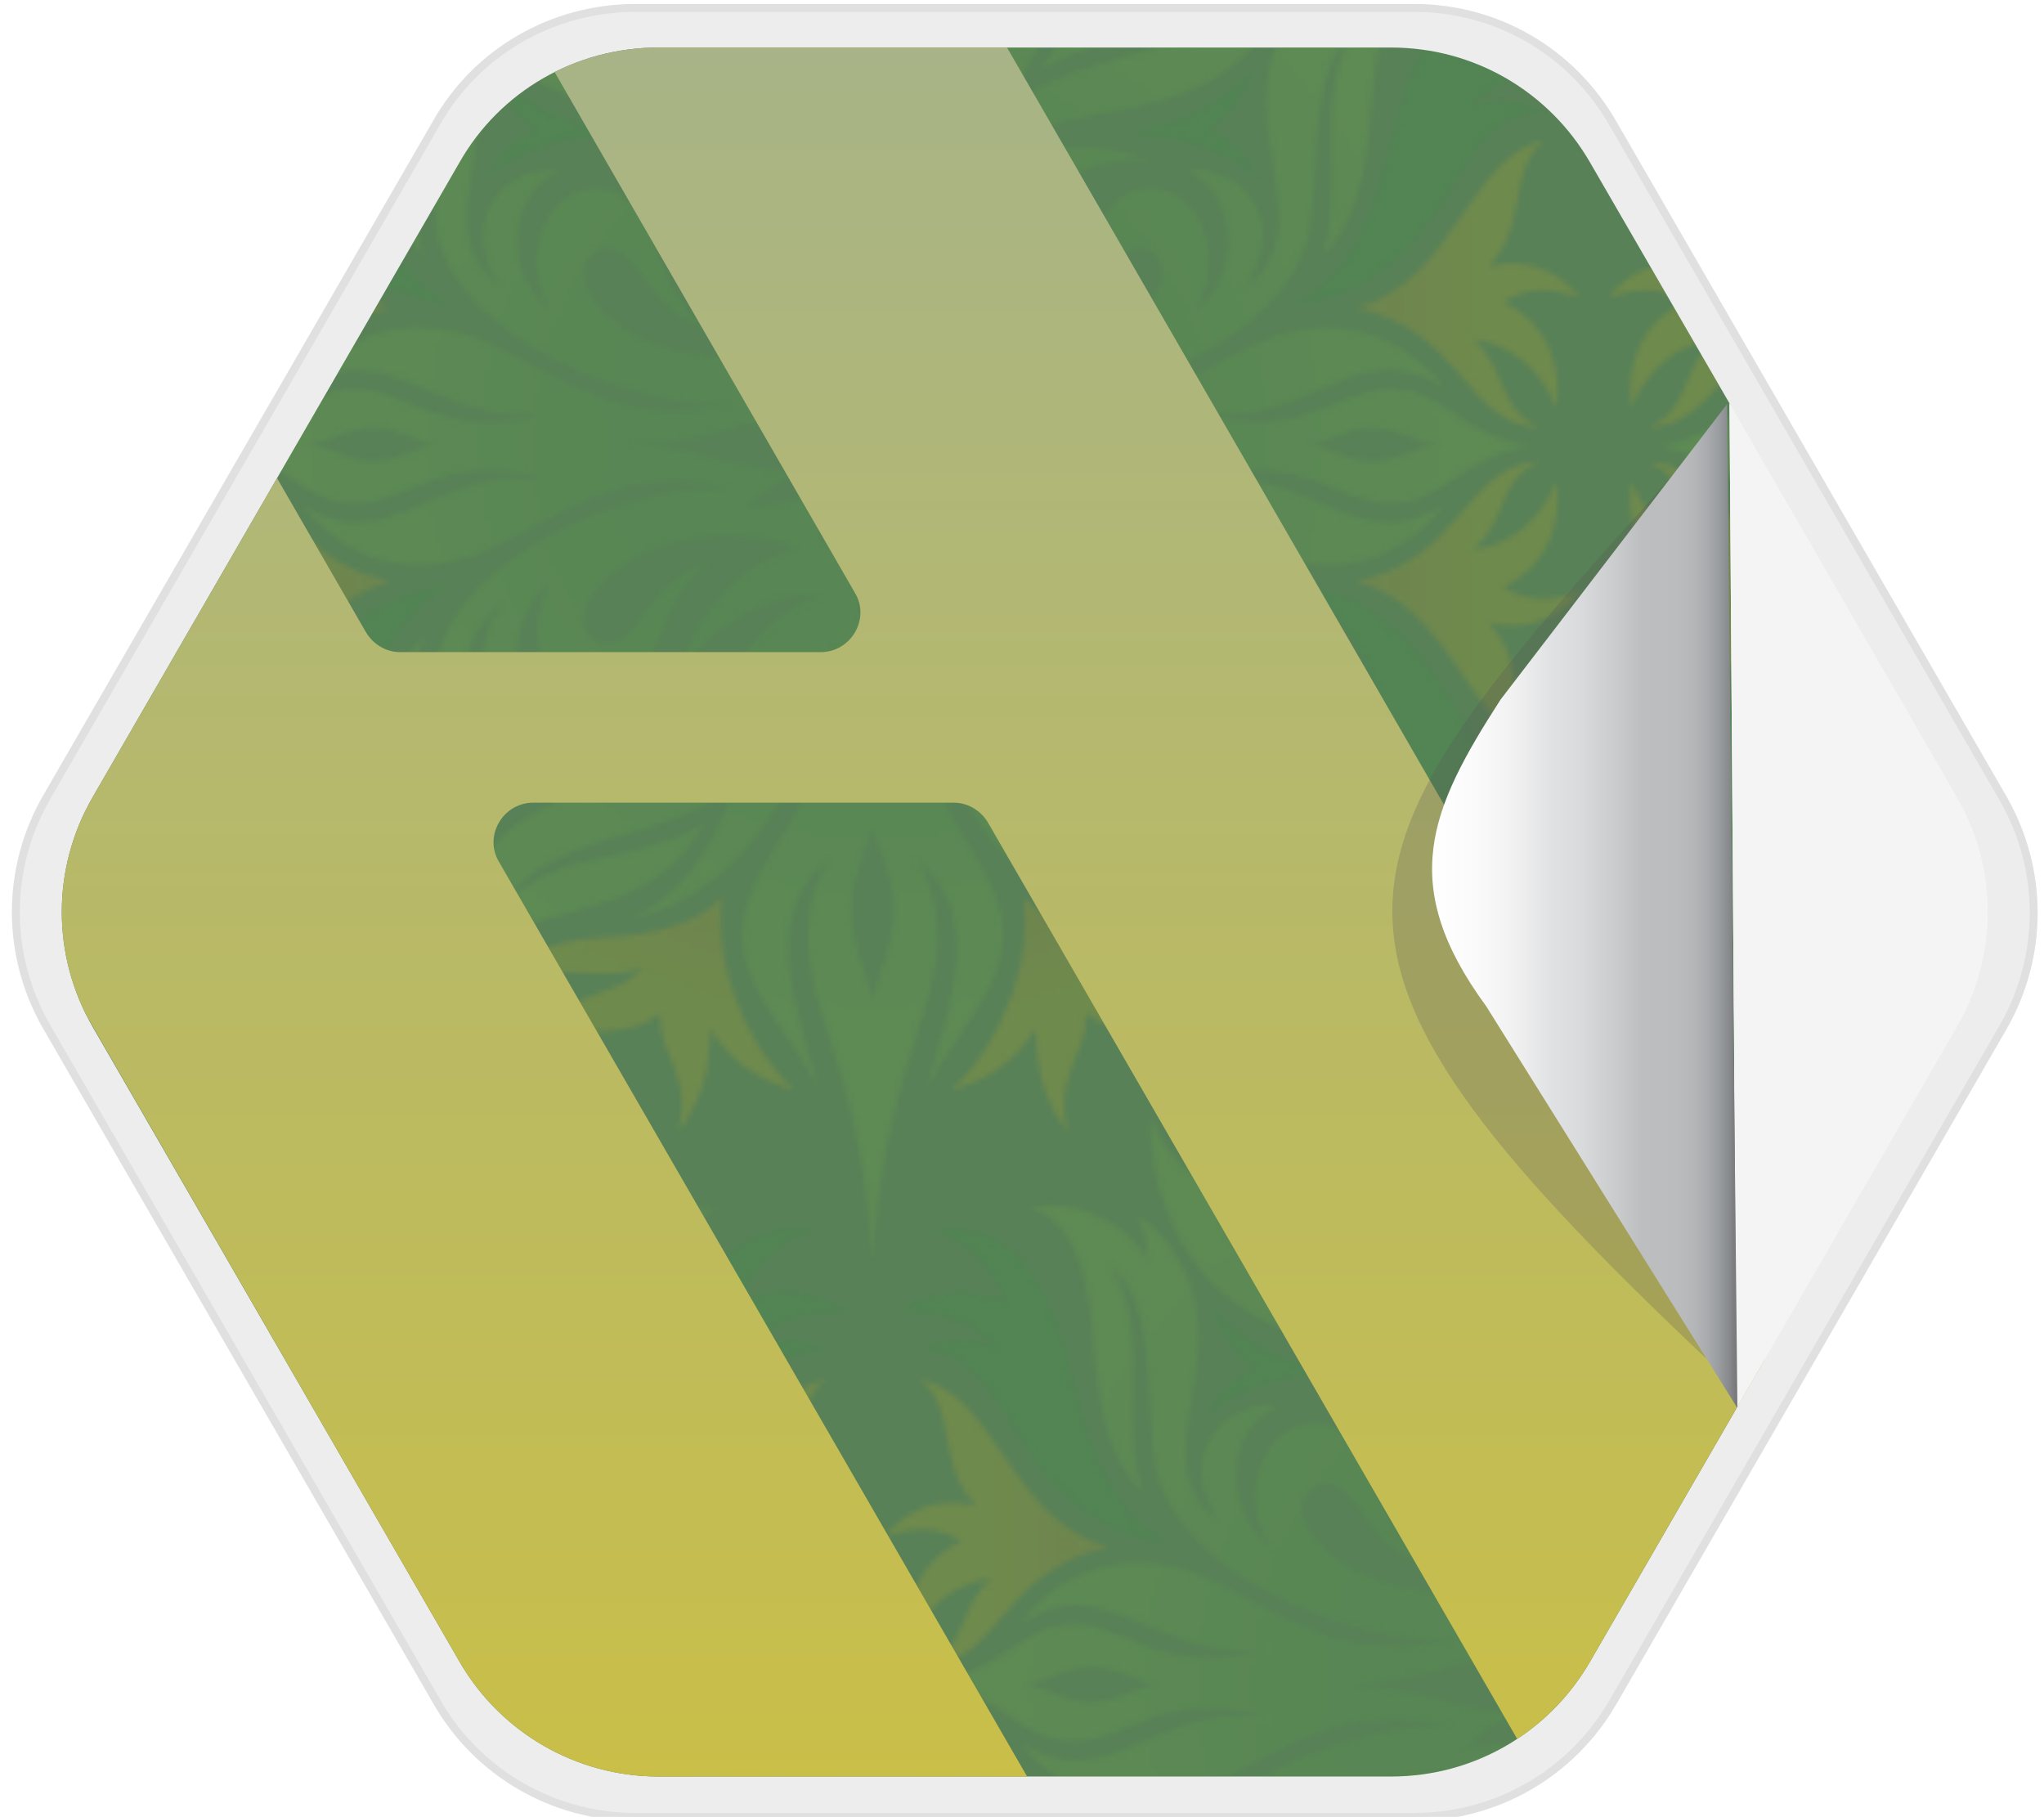
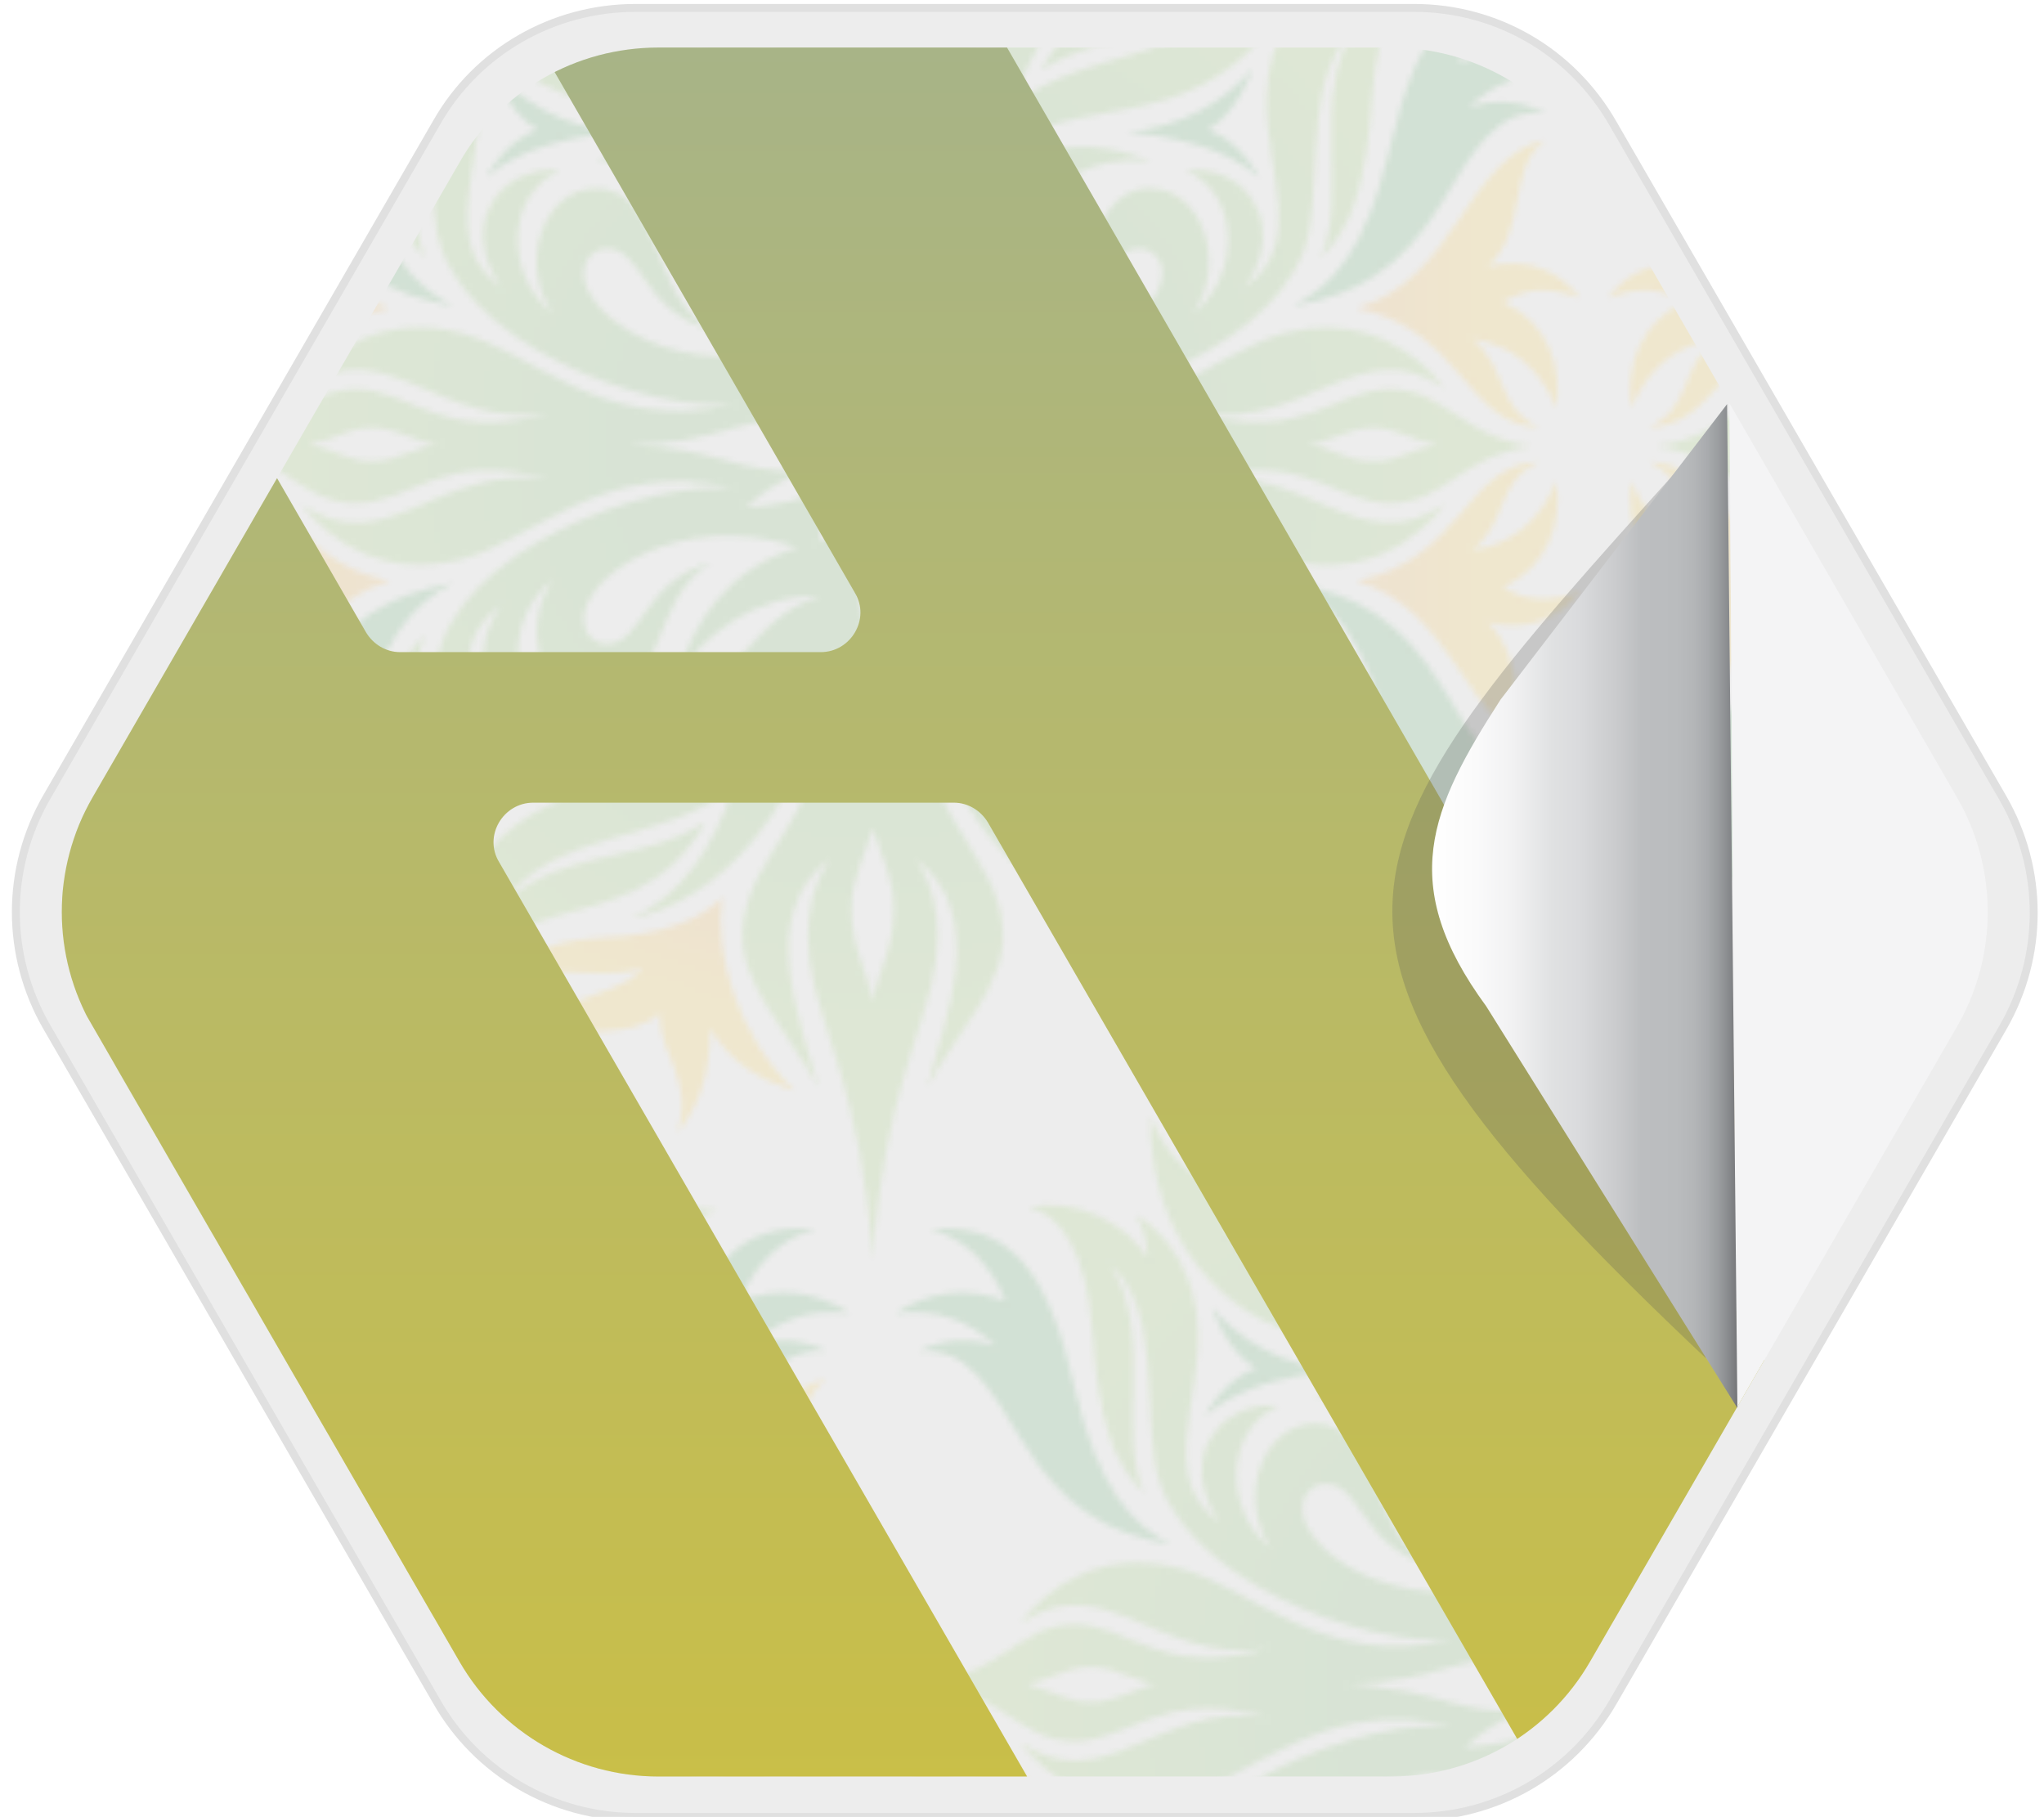
<svg xmlns="http://www.w3.org/2000/svg" xmlns:xlink="http://www.w3.org/1999/xlink" version="1.1" id="Layer_1" x="0px" y="0px" viewBox="0 0 258 229.3" style="enable-background:new 0 0 258 229.3;" xml:space="preserve">
  <style type="text/css">
	.st0{fill:none;}
	.st1{fill:#2C973E;}
	.st2{fill:url(#SVGID_1_);}
	.st3{fill:url(#SVGID_00000171679810699106253580000015541708407927572354_);}
	.st4{fill:url(#SVGID_00000005949405550168876300000012252827461009429415_);}
	.st5{fill:#FFC20E;}
	.st6{fill:url(#SVGID_00000106121084331966135730000009362760210564553139_);}
	.st7{fill:url(#SVGID_00000132808849900465260070000013282539630527368868_);}
	.st8{fill:url(#SVGID_00000171679892269535208420000002438855471337992340_);}
	.st9{fill:url(#SVGID_00000083772222231757873190000004944241192092255656_);}
	.st10{fill:url(#SVGID_00000041285278573620714890000002096899203846480575_);}
	.st11{fill:url(#SVGID_00000000934150077123837450000013549631301254919327_);}
	.st12{fill:url(#SVGID_00000003104599470595320340000006075217548067301779_);}
	.st13{fill:url(#SVGID_00000085940667476712633100000001415029167501191857_);}
	.st14{fill:url(#SVGID_00000054254412798449142040000005061307877816614049_);}
	.st15{fill:url(#SVGID_00000011723683803111856780000006116865194873314982_);}
	.st16{fill:url(#SVGID_00000038405599916071533090000010554601290007763366_);}
	.st17{fill:url(#SVGID_00000105409332464187211140000002082577167793971890_);}
	.st18{fill:url(#SVGID_00000151502995357257289640000006490272034279511193_);}
	.st19{fill:url(#SVGID_00000138549892948242052300000013184172793935864196_);}
	.st20{fill:url(#SVGID_00000062905858163289550660000014269059700528319666_);}
	.st21{fill:url(#SVGID_00000108280239032783406680000017302482948128338096_);}
	.st22{fill:url(#SVGID_00000162337748350615272520000011047295529342388353_);}
	.st23{fill:url(#SVGID_00000182487886125378620780000008124990110496855222_);}
	.st24{fill:#EDEDED;stroke:#E0E0E0;stroke-miterlimit:10;}
	.st25{fill:#588157;}
	.st26{opacity:0.14;fill:url(#SVGID_00000041254778063568581230000011460884236621166527_);}
	
		.st27{clip-path:url(#SVGID_00000164495795809075518140000004293713143689716667_);fill:url(#SVGID_00000083081214275211656030000015371753999360481936_);}
	.st28{fill:#F4F4F5;}
	.st29{opacity:0.25;fill:#545554;}
	.st30{fill:url(#SVGID_00000031206432326868862440000009808190101265241229_);}
</style>
  <pattern x="-197.2" y="-307.4" width="446.6" height="259.2" patternUnits="userSpaceOnUse" id="Foliage" viewBox="146.6 -378.1 446.6 259.2" style="overflow:visible;">
    <g>
      <rect x="146.6" y="-378.1" class="st0" width="446.6" height="259.2" />
      <g>
        <path class="st1" d="M525.4-187.4c5.5,4.6,10.7,12.5,11.4,22.8c1.1-10.2,3.2-18.1,8.2-24c0,0-6.3,3.1-8.6,9.2     C533.5-184.7,525.4-187.4,525.4-187.4z" />
        <path class="st1" d="M511.4-238.3c1.2,6,6.3,11.2,12.9,13.7c-2.7-7-1.7-13.8,2.2-19.8c-0.9,7.8,1.5,13.2,5.8,18     c-1.4-4.8-1.2-9.3,1.1-13.9c-0.9,8.5,6.2,12.8,15.6,18.4c12.7,7.6,17.3,16,19.2,27.2c-3.5-6.9-9.9-13.1-27.9-17.3     C518-216.9,510-224.2,511.4-238.3z" />
        <linearGradient id="SVGID_1_" gradientUnits="userSpaceOnUse" x1="-38745.887" y1="-53277.137" x2="-38769.184" y2="-53269.199" gradientTransform="matrix(1 0 0 -1 39260.559 -53426.445)">
          <stop offset="0.233" style="stop-color:#FAA61A" />
          <stop offset="0.761" style="stop-color:#FFC20E" />
        </linearGradient>
        <path class="st2" d="M511.7-146c-4.7-4.6-6.9-12.2-7.3-21.7c-0.5-12.5-5.4-17.7-13.3-18.5c11.8,4.6,4.4,17.1,7.9,25.8     c-6.4-4.8-4.4-20.7-17.6-21.4c9.8,3.2,2.8,16.7,9.3,24.5c-7.8-0.1-11.4,6.1-21.5,3.2c4.7,3.6,10,5.9,18.8,5.9     c-6.3,3.9-9,8.6-11.3,15.3C486.8-143.4,501.5-147.5,511.7-146z" />
        <radialGradient id="SVGID_00000028293331110366465710000005833174512442996877_" cx="-38667.363" cy="-53307.566" r="133.436" gradientTransform="matrix(1 0 0 -1 39260.559 -53426.445)" gradientUnits="userSpaceOnUse">
          <stop offset="0.348" style="stop-color:#58AB40" />
          <stop offset="0.761" style="stop-color:#80C342" />
        </radialGradient>
        <path style="fill:url(#SVGID_00000028293331110366465710000005833174512442996877_);" d="M629-111.6c29.4,4,46.2,20.8,49.1,36.6     c-3.9-9.3-13-15.2-23.6-18.6c10.6,14,7.2,31.9,21.1,41.7c-10.4-11-7.2-24.5-14.9-36.7c12.3,6.9,14.1,16.7,17,27.1     c4.4,15.8,11.5,20.1,17.2,22.2c-11.7,0.5-28.7-4.5-36.8-20.1c-8.6-16.5-1.4-34.4-22.5-43.8c9.6,8.1,14.7,19.5,8.7,34.4     c2.3-21.9-20.6-25.5-24.3-40.5c-0.6,11.5,7.2,21.2,14.5,25.9c-10.3-3.4-19.2-9-23.4-21.8c-6.9,21.4,5.3,38.5,12.9,38.5     c2.6,0,4.5-1.7,4.5-4.2c0-6.4-11.6-6.4-14.6-18.9c5.3,10.8,25.5,8.9,25.5,20.8c0,9.7-13.6,14-22.4,8c6.4,8.3,21.3,8.6,25.6-1.4     c0.7,4.3-1.3,10.8-7.5,13.1c-7,2.7-13.5-2.5-13.5-2.5c7.6,11,20.9,3.7,34.1,3.9c10.9,0.2,18.1,5.8,21.3,11.2     c-3-1.5-4.6-1.9-7.6-2c6.3,3.9,10.8,12.8,9,21.5c-1.3-6.2-8.6-10.7-22.4-11.6c-15.6-1.1-23.8-3.6-29.1-9.3c11.2,5,28.9-1.9,41,6     c-7.5-8.5-23.9-6.1-35.7-8c-20.7-3.3-33.3-38.3-31.7-53.6c-5.7,23.4,9.5,36.2,12.8,49.1c3.6,14.1-3.4,23.8-9.9,28.8     c10.3-15.4-7.4-24.6-4.6-44.4c-5.2,19.2,4.4,24.7,4.4,34.6c0,9.8-8.6,13-10.3,25.5c-1.7-12.6-10.3-15.8-10.3-25.5     c0-9.9,9.7-15.4,4.4-34.6c2.8,19.7-14.9,29-4.6,44.4c-6.6-5-13.6-14.7-9.9-28.8c3.3-12.9,18.4-25.7,12.8-49.1     c1.6,15.3-11,50.3-31.7,53.6c-11.8,1.9-28.3-0.6-35.7,8c12-7.9,29.8-1.1,41-6c-5.3,5.7-13.5,8.2-29.1,9.3     c-13.8,1-21.1,5.4-22.4,11.6c-1.8-8.7,2.8-17.6,9-21.5c-3,0.1-4.7,0.5-7.6,2c3.2-5.4,10.4-11,21.3-11.2     c13.1-0.2,26.4,7.1,34.1-3.9c0,0-6.5,5.2-13.5,2.5c-6.1-2.4-8.1-8.8-7.5-13.1c4.3,10,19.2,9.8,25.5,1.4c-8.7,6.1-22.4,1.8-22.4-8     c0-11.9,20.2-9.9,25.6-20.8c-3,12.4-14.6,12.4-14.6,18.9c0,2.5,1.9,4.2,4.5,4.2c7.6,0,19.8-17.1,12.9-38.5     c-4.2,12.8-13.1,18.5-23.4,21.8c7.4-4.7,15.2-14.4,14.5-25.9c-3.7,14.9-26.6,18.5-24.3,40.5c-6-14.9-0.9-26.4,8.7-34.4     c-21,9.4-13.9,27.3-22.5,43.8c-8.1,15.6-25.1,20.6-36.8,20.1c5.7-2.1,12.8-6.3,17.2-22.2c2.9-10.5,4.8-20.3,17-27.1     c-7.7,12.3-4.5,25.7-14.9,36.7c13.9-9.8,10.5-27.7,21.1-41.7c-10.6,3.4-19.7,9.4-23.6,18.6c2.9-15.8,19.7-32.5,49.1-36.6     c-30.3-1.3-36.2,15.6-51.5,16.2c-9.7,0.4-18.1-8.4-28-13.7C490-106,509-97.8,519-111.2c0,0-6.2,5.3-18.3,3.7     c-12.3-1.6-23.5-9.4-54.1-11.4c30.7-2,41.8-9.8,54.1-11.4c12.1-1.5,18.3,3.7,18.3,3.7c-10.1-13.5-29.1-5.2-41.2-2.1     c9.9-5.3,18.4-14.1,28-13.7c15.3,0.6,21.1,17.5,51.5,16.2c-29.4-4-46.2-20.8-49.1-36.5c3.9,9.2,13,15.2,23.6,18.6     c-10.6-14-7.2-31.9-21.1-41.7c10.4,11,7.2,24.5,14.9,36.7c-12.3-6.9-14.1-16.7-17-27.1c-4.4-15.8-11.5-20.1-17.2-22.2     c11.7-0.4,28.7,4.5,36.8,20.1c8.6,16.5,1.4,34.4,22.5,43.8c-9.6-8.1-14.7-19.5-8.7-34.4c-2.3,21.9,20.6,25.5,24.3,40.5     c0.6-11.5-7.2-21.2-14.5-25.9c10.3,3.4,19.2,9,23.4,21.8c6.9-21.4-5.3-38.5-12.9-38.5c-2.6,0-4.5,1.7-4.5,4.2     c0,6.5,11.6,6.5,14.6,18.9c-5.3-10.8-25.6-8.9-25.6-20.8c0-9.7,13.6-14,22.4-8c-6.4-8.3-21.3-8.6-25.5,1.4     c-0.7-4.3,1.3-10.8,7.5-13.1c7-2.7,13.5,2.5,13.5,2.5c-7.6-11-20.9-3.7-34.1-3.9c-10.9-0.2-18.1-5.8-21.3-11.2     c3,1.5,4.6,1.9,7.6,2c-6.3-3.9-10.8-12.8-9-21.5c1.3,6.2,8.6,10.7,22.4,11.6c15.6,1.1,23.8,3.6,29.1,9.3c-11.2-5-28.9,1.9-41-6     c7.5,8.5,23.9,6.1,35.7,8c20.7,3.3,33.3,38.3,31.7,53.6c5.7-23.4-9.5-36.2-12.8-49.1c-3.6-14.1,3.4-23.8,9.9-28.8     c-10.3,15.4,7.4,24.6,4.6,44.4c5.2-19.2-4.4-24.7-4.4-34.6c0-9.8,8.6-13,10.3-25.5c1.7,12.6,10.3,15.8,10.3,25.5     c0,9.9-9.7,15.4-4.4,34.6c-2.8-19.7,14.9-29,4.6-44.4c6.6,5,13.6,14.7,9.9,28.8c-3.3,12.9-18.4,25.7-12.8,49.1     c-1.6-15.3,11-50.3,31.7-53.6c11.8-1.9,28.3,0.6,35.7-8c-12.1,7.9-29.8,1.1-41,6c5.3-5.7,13.5-8.2,29.1-9.3     c13.8-1,21.1-5.4,22.4-11.6c1.8,8.7-2.8,17.6-9,21.5c3-0.1,4.7-0.5,7.6-2c-3.2,5.4-10.4,11-21.3,11.2     c-13.1,0.2-26.4-7.1-34.1,3.9c0,0,6.5-5.2,13.5-2.5c6.1,2.4,8.1,8.8,7.5,13.1c-4.3-10-19.2-9.8-25.6-1.4c8.7-6.1,22.4-1.8,22.4,8     c0,11.9-20.2,9.9-25.5,20.8c3-12.4,14.6-12.4,14.6-18.9c0-2.5-1.9-4.2-4.5-4.2c-7.6,0-19.8,17.1-12.9,38.5     c4.2-12.8,13.1-18.5,23.4-21.8c-7.4,4.7-15.2,14.4-14.5,25.9c3.7-14.9,26.6-18.5,24.3-40.5c6,14.9,0.9,26.4-8.7,34.4     c21-9.4,13.9-27.3,22.5-43.8c8.1-15.6,25.1-20.6,36.8-20.1c-5.7,2.1-12.8,6.3-17.2,22.2c-2.9,10.5-4.8,20.3-17,27.1     c7.7-12.3,4.5-25.7,14.9-36.7c-13.9,9.8-10.5,27.7-21.1,41.7c10.6-3.4,19.7-9.4,23.6-18.6c-2.9,15.8-19.7,32.5-49.1,36.5     c30.3,1.3,36.2-15.6,51.5-16.2c9.7-0.4,18.1,8.4,28,13.7c-12.1-3.1-31.1-11.3-41.2,2.1c0,0,6.2-5.3,18.3-3.7     c12.3,1.6,23.5,9.4,54.1,11.4c-30.7,2-41.8,9.8-54.1,11.4c-12.1,1.5-18.3-3.7-18.3-3.7c10.1,13.5,29.1,5.2,41.2,2.1     c-9.9,5.3-18.4,14.1-28,13.7C665.2-96,659.4-112.9,629-111.6z M662.4-118.9c4.6,1.2,8.6,3.8,14.5,3.8c7.1,0,11.1-2.8,16.7-3.8     c-5.7-1-9.6-3.8-16.7-3.8C671-122.6,667-120.1,662.4-118.9z M590.2-209.2c0,5.1,3,8.4,3,12.1c0-3.7,3-7,3-12.1     c0-4.6-2.2-6.7-3-11.4C592.4-215.8,590.2-213.8,590.2-209.2z M524-118.9c-4.6-1.2-8.6-3.8-14.5-3.8c-7.1,0-11.1,2.8-16.7,3.8     c5.7,1,9.6,3.8,16.7,3.8C515.4-115.1,519.4-117.6,524-118.9z M596.2-28.6c0-5.1-3-8.4-3-12.1c0,3.7-3,7-3,12.1     c0,4.6,2.2,6.7,3,11.4C594-21.9,596.2-24,596.2-28.6z M638.3-118.9c-9.9,0-24.1-5-35-3c3.4-2.1,5-3.7,7.5-6.7     c-4.4,0.4-6.8,0.8-10.1,2.3c2.7-6,3.2-9.4,3.7-15.4c-3.1,3.6-4.6,5.7-6.6,10.6c0.7-12.4-4.3-15.2-4.6-31.8     c-0.4,16.5-5.3,19.3-4.6,31.8c-1.9-4.9-3.5-7.1-6.6-10.6c0.5,6,1.1,9.4,3.7,15.4c-3.4-1.5-5.7-1.9-10.1-2.3     c2.5,3.1,4,4.6,7.5,6.7c-10.9-2-25,3-35,3c9.9,0,24.1,5,35,3c-3.4,2.1-5,3.7-7.5,6.7c4.4-0.4,6.8-0.8,10.1-2.3     c-2.7,6-3.2,9.4-3.7,15.4c3.1-3.6,4.6-5.7,6.6-10.6c-0.7,12.4,4.3,15.2,4.6,31.8c0.4-16.5,5.3-19.3,4.6-31.8     c1.9,4.9,3.5,7.1,6.6,10.6c-0.5-6-1.1-9.4-3.7-15.4c3.4,1.5,5.7,1.9,10.1,2.3c-2.5-3.1-4-4.6-7.5-6.7     C614.2-113.9,628.3-118.9,638.3-118.9z" />
        <linearGradient id="SVGID_00000171701659540842380400000004437094761855331490_" gradientUnits="userSpaceOnUse" x1="55120.75" y1="-53221.316" x2="55120.75" y2="-53193.207" gradientTransform="matrix(-1 0 0 -1 55684.984 -53426.445)">
          <stop offset="0.233" style="stop-color:#FAA61A" />
          <stop offset="0.761" style="stop-color:#FFC20E" />
        </linearGradient>
        <path style="fill:url(#SVGID_00000171701659540842380400000004437094761855331490_);" d="M538.3-240.1     c2.6,13.8,25.4,16.3,30.3,34.1c3.8-19.1,21.3-19.9,21.5-33.1c-3.2,7.8-10.8,5.8-15.9,12.1c0.8-6.2,4.6-11.9,12.4-15.1     c-7.7-1.1-15.6,1.8-19.1,9.6c-2.6-4.2-2.8-8.4-0.7-13.9c-4.7,3.6-7.5,9.3-5.7,16.6C553.9-237.2,543.3-233.1,538.3-240.1z" />
        <path class="st5" d="M611.4-118.9c-4.3-0.7-9.4-3.2-14.1-1.2c2.3-1.8,1.1-3.5,2.5-5.2c-1.9,1.4-3.5,0.5-5,2.7     c1.5-5.3-0.5-8.1-1.6-14.1c-1.1,6-3.2,8.8-1.6,14.1c-1.5-2.2-3.1-1.4-5-2.7c1.4,1.7,0.2,3.4,2.5,5.2c-4.7-2-9.9,0.6-14.1,1.2     c4.3,0.7,9.4,3.2,14.1,1.2c-2.3,1.8-1.1,3.5-2.5,5.2c1.9-1.4,3.5-0.5,5-2.7c-1.5,5.3,0.5,8.1,1.6,14.1c1.1-6,3.2-8.8,1.6-14.1     c1.5,2.2,3.1,1.4,5,2.7c-1.4-1.7-0.2-3.4-2.5-5.2C602-115.7,607.2-118.2,611.4-118.9z" />
      </g>
      <g>
        <linearGradient id="SVGID_00000065769728462907192470000017526949675752133781_" gradientUnits="userSpaceOnUse" x1="55459.902" y1="-53277.137" x2="55436.602" y2="-53269.199" gradientTransform="matrix(-1 0 0 -1 55684.984 -53426.445)">
          <stop offset="0.233" style="stop-color:#FAA61A" />
          <stop offset="0.761" style="stop-color:#FFC20E" />
        </linearGradient>
        <path style="fill:url(#SVGID_00000065769728462907192470000017526949675752133781_);" d="M228.1-146c4.7-4.6,6.9-12.2,7.3-21.7     c0.5-12.5,5.4-17.7,13.3-18.5c-11.8,4.6-4.4,17.1-7.9,25.8c6.4-4.8,4.4-20.7,17.6-21.4c-9.8,3.2-2.8,16.7-9.3,24.5     c7.8-0.1,11.4,6.1,21.5,3.2c-4.7,3.6-10,5.9-18.8,5.9c6.3,3.9,9,8.6,11.3,15.3C253-143.4,238.2-147.5,228.1-146z" />
        <path class="st1" d="M214.4-187.4c-5.5,4.6-10.7,12.5-11.4,22.8c-1.1-10.2-3.2-18.1-8.2-24c0,0,6.3,3.1,8.6,9.2     C206.3-184.7,214.4-187.4,214.4-187.4z" />
        <path class="st1" d="M228.4-238.3c-1.2,6-6.3,11.2-12.9,13.7c2.7-7,1.7-13.8-2.2-19.8c0.9,7.8-1.5,13.2-5.8,18     c1.4-4.8,1.2-9.3-1.1-13.9c0.9,8.5-6.2,12.8-15.6,18.4c-12.7,7.6-17.3,16-19.2,27.2c3.5-6.9,9.9-13.1,27.9-17.3     C221.7-216.9,229.8-224.2,228.4-238.3z" />
        <linearGradient id="SVGID_00000023990856194352872150000009475337509245727669_" gradientUnits="userSpaceOnUse" x1="-39085.035" y1="-53221.316" x2="-39085.035" y2="-53193.207" gradientTransform="matrix(1 0 0 -1 39260.559 -53426.445)">
          <stop offset="0.233" style="stop-color:#FAA61A" />
          <stop offset="0.761" style="stop-color:#FFC20E" />
        </linearGradient>
-         <path style="fill:url(#SVGID_00000023990856194352872150000009475337509245727669_);" d="M201.4-240.1     c-2.6,13.8-25.4,16.3-30.3,34.1c-3.8-19.1-21.3-19.9-21.5-33.1c3.2,7.8,10.8,5.8,15.9,12.1c-0.8-6.2-4.6-11.9-12.4-15.1     c7.7-1.1,15.6,1.8,19.1,9.6c2.6-4.2,2.8-8.4,0.7-13.9c4.7,3.6,7.5,9.3,5.7,16.6C185.8-237.2,196.5-233.1,201.4-240.1z" />
        <radialGradient id="SVGID_00000155843969250817175410000004788959536342310046_" cx="-39114.004" cy="-53307.566" r="133.436" gradientTransform="matrix(1 0 0 -1 39260.559 -53426.445)" gradientUnits="userSpaceOnUse">
          <stop offset="0.348" style="stop-color:#58AB40" />
          <stop offset="0.761" style="stop-color:#80C342" />
        </radialGradient>
        <path style="fill:url(#SVGID_00000155843969250817175410000004788959536342310046_);" d="M182.4-111.6     c29.4,4,46.2,20.8,49.1,36.6c-3.9-9.3-13-15.2-23.6-18.6c10.6,14,7.2,31.9,21.1,41.7c-10.4-11-7.2-24.5-14.9-36.7     c12.3,6.9,14.1,16.7,17,27.1c4.4,15.8,11.5,20.1,17.2,22.2c-11.7,0.5-28.7-4.5-36.8-20.1c-8.6-16.5-1.4-34.4-22.5-43.8     c9.6,8.1,14.7,19.5,8.7,34.4c2.3-21.9-20.6-25.5-24.3-40.5c-0.6,11.5,7.2,21.2,14.5,25.9c-10.3-3.4-19.2-9-23.4-21.8     c-6.9,21.4,5.3,38.5,12.9,38.5c2.6,0,4.5-1.7,4.5-4.2c0-6.4-11.6-6.4-14.6-18.9C172.8-79,193-80.9,193-69c0,9.7-13.6,14-22.4,8     c6.4,8.3,21.3,8.6,25.6-1.4c0.7,4.3-1.3,10.8-7.5,13.1c-7,2.7-13.5-2.5-13.5-2.5c7.6,11,20.9,3.7,34.1,3.9     c10.9,0.2,18.1,5.8,21.3,11.2c-3-1.5-4.6-1.9-7.6-2c6.3,3.9,10.8,12.8,9,21.5c-1.3-6.2-8.6-10.7-22.4-11.6     c-15.6-1.1-23.8-3.6-29.1-9.3c11.2,5,28.9-1.9,41,6c-7.5-8.5-23.9-6.1-35.7-8c-20.7-3.3-33.3-38.3-31.7-53.6     c-5.7,23.4,9.5,36.2,12.8,49.1c3.6,14.1-3.4,23.8-9.9,28.8c10.3-15.4-7.4-24.6-4.6-44.4c-5.2,19.2,4.4,24.7,4.4,34.6     c0,9.8-8.6,13-10.3,25.5c-1.7-12.6-10.3-15.8-10.3-25.5c0-9.9,9.7-15.4,4.4-34.6c2.8,19.7-14.9,29-4.6,44.4     c-6.6-5-13.6-14.7-9.9-28.8c3.3-12.9,18.4-25.7,12.8-49.1c1.6,15.3-11,50.3-31.7,53.6c-11.8,1.9-28.3-0.6-35.7,8     c12-7.9,29.8-1.1,41-6c-5.3,5.7-13.5,8.2-29.1,9.3c-13.8,1-21.1,5.4-22.4,11.6c-1.8-8.7,2.8-17.6,9-21.5c-3,0.1-4.7,0.5-7.6,2     c3.2-5.4,10.4-11,21.3-11.2c13.1-0.2,26.4,7.1,34.1-3.9c0,0-6.5,5.2-13.5,2.5c-6.1-2.4-8.1-8.8-7.5-13.1     c4.3,10,19.2,9.8,25.5,1.4c-8.7,6.1-22.4,1.8-22.4-8c0-11.9,20.2-9.9,25.6-20.8c-3,12.4-14.6,12.4-14.6,18.9     c0,2.5,1.9,4.2,4.5,4.2c7.6,0,19.8-17.1,12.9-38.5c-4.2,12.8-13.1,18.5-23.4,21.8c7.4-4.7,15.2-14.4,14.5-25.9     C115.9-94.3,93-90.8,95.3-68.8c-6-14.9-0.9-26.4,8.7-34.4c-21,9.4-13.9,27.3-22.5,43.8c-8.1,15.6-25.1,20.6-36.8,20.1     c5.7-2.1,12.8-6.3,17.2-22.2c2.9-10.5,4.8-20.3,17-27.1C71.3-76.4,74.4-63,64.1-52C78-61.8,74.6-79.7,85.2-93.7     c-10.6,3.4-19.7,9.4-23.6,18.6c2.9-15.8,19.7-32.5,49.1-36.6C80.4-112.9,74.5-96,59.3-95.4c-9.7,0.4-18.1-8.4-28-13.7     c12.1,3.1,31.1,11.3,41.2-2.1c0,0-6.2,5.3-18.3,3.7c-12.3-1.6-23.5-9.4-54.1-11.4c30.7-2,41.8-9.8,54.1-11.4     c12.1-1.5,18.3,3.7,18.3,3.7c-10.1-13.5-29.1-5.2-41.2-2.1c9.9-5.3,18.4-14.1,28-13.7c15.3,0.6,21.1,17.5,51.5,16.2     c-29.4-4-46.2-20.8-49.1-36.5c3.9,9.2,13,15.2,23.6,18.6c-10.6-14-7.2-31.9-21.1-41.7c10.4,11,7.2,24.5,14.9,36.7     c-12.3-6.9-14.1-16.7-17-27.1c-4.4-15.8-11.5-20.1-17.2-22.2c11.7-0.4,28.7,4.5,36.8,20.1c8.6,16.5,1.4,34.4,22.5,43.8     c-9.6-8.1-14.7-19.5-8.7-34.4c-2.3,21.9,20.6,25.5,24.3,40.5c0.6-11.5-7.2-21.2-14.5-25.9c10.3,3.4,19.2,9,23.4,21.8     c6.9-21.4-5.3-38.5-12.9-38.5c-2.6,0-4.5,1.7-4.5,4.2c0,6.5,11.6,6.5,14.6,18.9c-5.3-10.8-25.6-8.9-25.6-20.8     c0-9.7,13.6-14,22.4-8c-6.4-8.3-21.3-8.6-25.5,1.4c-0.7-4.3,1.3-10.8,7.5-13.1c7-2.7,13.5,2.5,13.5,2.5     c-7.6-11-20.9-3.7-34.1-3.9c-10.9-0.2-18.1-5.8-21.3-11.2c3,1.5,4.6,1.9,7.6,2c-6.3-3.9-10.8-12.8-9-21.5     c1.3,6.2,8.6,10.7,22.4,11.6c15.6,1.1,23.8,3.6,29.1,9.3c-11.2-5-28.9,1.9-41-6c7.5,8.5,23.9,6.1,35.7,8     c20.7,3.3,33.3,38.3,31.7,53.6c5.7-23.4-9.5-36.2-12.8-49.1c-3.6-14.1,3.4-23.8,9.9-28.8c-10.3,15.4,7.4,24.6,4.6,44.4     c5.2-19.2-4.4-24.7-4.4-34.6c0-9.8,8.6-13,10.3-25.5c1.7,12.6,10.3,15.8,10.3,25.5c0,9.9-9.7,15.4-4.4,34.6     c-2.8-19.7,14.9-29,4.6-44.4c6.6,5,13.6,14.7,9.9,28.8c-3.3,12.9-18.4,25.7-12.8,49.1c-1.6-15.3,11-50.3,31.7-53.6     c11.8-1.9,28.3,0.6,35.7-8c-12.1,7.9-29.8,1.1-41,6c5.3-5.7,13.5-8.2,29.1-9.3c13.8-1,21.1-5.4,22.4-11.6     c1.8,8.7-2.8,17.6-9,21.5c3-0.1,4.7-0.5,7.6-2c-3.2,5.4-10.4,11-21.3,11.2c-13.1,0.2-26.4-7.1-34.1,3.9c0,0,6.5-5.2,13.5-2.5     c6.1,2.4,8.1,8.8,7.5,13.1c-4.3-10-19.2-9.8-25.6-1.4c8.7-6.1,22.4-1.8,22.4,8c0,11.9-20.2,9.9-25.5,20.8     c3-12.4,14.6-12.4,14.6-18.9c0-2.5-1.9-4.2-4.5-4.2c-7.6,0-19.8,17.1-12.9,38.5c4.2-12.8,13.1-18.5,23.4-21.8     c-7.4,4.7-15.2,14.4-14.5,25.9c3.7-14.9,26.6-18.5,24.3-40.5c6,14.9,0.9,26.4-8.7,34.4c21-9.4,13.9-27.3,22.5-43.8     c8.1-15.6,25.1-20.6,36.8-20.1c-5.7,2.1-12.8,6.3-17.2,22.2c-2.9,10.5-4.8,20.3-17,27.1c7.7-12.3,4.5-25.7,14.9-36.7     c-13.9,9.8-10.5,27.7-21.1,41.7c10.6-3.4,19.7-9.4,23.6-18.6c-2.9,15.8-19.7,32.5-49.1,36.5c30.3,1.3,36.2-15.6,51.5-16.2     c9.7-0.4,18.1,8.4,28,13.7c-12.1-3.1-31.1-11.3-41.2,2.1c0,0,6.2-5.3,18.3-3.7c12.3,1.6,23.5,9.4,54.1,11.4     c-30.7,2-41.8,9.8-54.1,11.4c-12.1,1.5-18.3-3.7-18.3-3.7c10.1,13.5,29.1,5.2,41.2,2.1c-9.9,5.3-18.4,14.1-28,13.7     C218.6-96,212.7-112.9,182.4-111.6z M215.8-118.9c4.6,1.2,8.6,3.8,14.5,3.8c7.1,0,11.1-2.8,16.7-3.8c-5.7-1-9.6-3.8-16.7-3.8     C224.4-122.6,220.4-120.1,215.8-118.9z M143.5-209.2c0,5.1,3,8.4,3,12.1c0-3.7,3-7,3-12.1c0-4.6-2.2-6.7-3-11.4     C145.8-215.8,143.5-213.8,143.5-209.2z M77.4-118.9c-4.6-1.2-8.6-3.8-14.5-3.8c-7.1,0-11.1,2.8-16.7,3.8c5.7,1,9.6,3.8,16.7,3.8     C68.7-115.1,72.7-117.6,77.4-118.9z M149.6-28.6c0-5.1-3-8.4-3-12.1c0,3.7-3,7-3,12.1c0,4.6,2.2,6.7,3,11.4     C147.3-21.9,149.6-24,149.6-28.6z M191.6-118.9c-9.9,0-24.1-5-35-3c3.4-2.1,5-3.7,7.5-6.7c-4.4,0.4-6.8,0.8-10.1,2.3     c2.7-6,3.2-9.4,3.7-15.4c-3.1,3.6-4.6,5.7-6.6,10.6c0.7-12.4-4.3-15.2-4.6-31.8c-0.4,16.5-5.3,19.3-4.6,31.8     c-1.9-4.9-3.5-7.1-6.6-10.6c0.5,6,1.1,9.4,3.7,15.4c-3.4-1.5-5.7-1.9-10.1-2.3c2.5,3.1,4,4.6,7.5,6.7c-10.9-2-25,3-35,3     c9.9,0,24.1,5,35,3c-3.4,2.1-5,3.7-7.5,6.7c4.4-0.4,6.8-0.8,10.1-2.3c-2.7,6-3.2,9.4-3.7,15.4c3.1-3.6,4.6-5.7,6.6-10.6     c-0.7,12.4,4.3,15.2,4.6,31.8c0.4-16.5,5.3-19.3,4.6-31.8c1.9,4.9,3.5,7.1,6.6,10.6c-0.5-6-1.1-9.4-3.7-15.4     c3.4,1.5,5.7,1.9,10.1,2.3c-2.5-3.1-4-4.6-7.5-6.7C167.5-113.9,181.7-118.9,191.6-118.9z" />
        <path class="st5" d="M164.8-118.9c-4.3-0.7-9.4-3.2-14.1-1.2c2.3-1.8,1.1-3.5,2.5-5.2c-1.9,1.4-3.5,0.5-5,2.7     c1.5-5.3-0.5-8.1-1.6-14.1c-1.1,6-3.2,8.8-1.6,14.1c-1.5-2.2-3.1-1.4-5-2.7c1.4,1.7,0.2,3.4,2.5,5.2c-4.7-2-9.9,0.6-14.1,1.2     c4.3,0.7,9.4,3.2,14.1,1.2c-2.3,1.8-1.1,3.5-2.5,5.2c1.9-1.4,3.5-0.5,5-2.7c-1.5,5.3,0.5,8.1,1.6,14.1c1.1-6,3.2-8.8,1.6-14.1     c1.5,2.2,3.1,1.4,5,2.7c-1.4-1.7-0.2-3.4-2.5-5.2C155.4-115.7,160.5-118.2,164.8-118.9z" />
      </g>
      <g>
        <linearGradient id="SVGID_00000111181418969945799770000004676851389273392044_" gradientUnits="userSpaceOnUse" x1="55056.75" y1="36648.879" x2="55056.75" y2="36676.984" gradientTransform="matrix(-1 0 0 1 55620.984 -36940.688)">
          <stop offset="0.233" style="stop-color:#FAA61A" />
          <stop offset="0.761" style="stop-color:#FFC20E" />
        </linearGradient>
        <path style="fill:url(#SVGID_00000111181418969945799770000004676851389273392044_);" d="M538.3-256.8     c2.6-13.8,25.4-16.3,30.3-34.1c3.8,19.1,21.3,19.9,21.5,33.1c-3.2-7.8-10.8-5.8-15.9-12.1c0.8,6.2,4.6,11.9,12.4,15.1     c-7.7,1.1-15.6-1.8-19.1-9.6c-2.6,4.2-2.8,8.4-0.7,13.9c-4.7-3.6-7.5-9.3-5.7-16.6C553.9-259.8,543.3-263.8,538.3-256.8z" />
        <path class="st1" d="M525.4-309.6c5.5-4.6,10.7-12.5,11.4-22.8c1.1,10.2,3.2,18.1,8.2,24c0,0-6.3-3.1-8.6-9.2     C533.5-312.3,525.4-309.6,525.4-309.6z" />
        <path class="st1" d="M511.4-258.7c1.2-6,6.3-11.2,12.9-13.7c-2.7,7-1.7,13.8,2.2,19.8c-0.9-7.8,1.5-13.2,5.8-18     c-1.4,4.8-1.2,9.3,1.1,13.9c-0.9-8.5,6.2-12.8,15.6-18.4c12.7-7.6,17.3-16,19.2-27.2c-3.5,6.9-9.9,13.1-27.9,17.3     C518-280,510-272.8,511.4-258.7z" />
        <radialGradient id="SVGID_00000151519305676783121900000010370000933080304814_" cx="-38667.363" cy="-53048.383" r="133.436" gradientTransform="matrix(1 0 0 -1 39260.559 -53426.445)" gradientUnits="userSpaceOnUse">
          <stop offset="0.348" style="stop-color:#58AB40" />
          <stop offset="0.761" style="stop-color:#80C342" />
        </radialGradient>
        <path style="fill:url(#SVGID_00000151519305676783121900000010370000933080304814_);" d="M629-370.8c29.4,4,46.2,20.8,49.1,36.6     c-3.9-9.3-13-15.2-23.6-18.6c10.6,14,7.2,31.9,21.1,41.7c-10.4-11-7.2-24.5-14.9-36.7c12.3,6.9,14.1,16.7,17,27.1     c4.4,15.8,11.5,20.1,17.2,22.2c-11.7,0.4-28.7-4.5-36.8-20.1c-8.6-16.5-1.4-34.4-22.5-43.8c9.6,8.1,14.7,19.5,8.7,34.4     c2.3-21.9-20.6-25.5-24.3-40.5c-0.6,11.5,7.2,21.2,14.5,25.9c-10.3-3.4-19.2-9-23.4-21.8c-6.9,21.4,5.3,38.5,12.9,38.5     c2.6,0,4.5-1.7,4.5-4.2c0-6.4-11.6-6.4-14.6-18.9c5.3,10.8,25.5,8.9,25.5,20.8c0,9.7-13.6,14-22.4,8c6.4,8.3,21.3,8.6,25.6-1.4     c0.7,4.3-1.3,10.8-7.5,13.1c-7,2.7-13.5-2.5-13.5-2.5c7.6,11,20.9,3.7,34.1,3.9c10.9,0.2,18.1,5.8,21.3,11.2     c-3-1.5-4.6-1.9-7.6-2c6.3,3.9,10.8,12.8,9,21.5c-1.3-6.2-8.6-10.7-22.4-11.6c-15.6-1.1-23.8-3.6-29.1-9.3c11.2,5,28.9-1.9,41,6     c-7.5-8.5-23.9-6.1-35.7-8c-20.7-3.3-33.3-38.3-31.7-53.6c-5.7,23.4,9.5,36.2,12.8,49.1c3.6,14.1-3.4,23.8-9.9,28.8     c10.3-15.4-7.4-24.6-4.6-44.4c-5.2,19.2,4.4,24.7,4.4,34.6c0,9.8-8.6,13-10.3,25.5c-1.7-12.6-10.3-15.8-10.3-25.5     c0-9.9,9.7-15.4,4.4-34.6c2.8,19.7-14.9,29-4.6,44.4c-6.6-5-13.6-14.7-9.9-28.8c3.3-12.9,18.4-25.7,12.8-49.1     c1.6,15.3-11,50.3-31.7,53.6c-11.8,1.9-28.3-0.6-35.7,8c12-7.9,29.8-1.1,41-6c-5.3,5.7-13.5,8.2-29.1,9.3     c-13.8,1-21.1,5.4-22.4,11.6c-1.8-8.7,2.8-17.6,9-21.5c-3,0.1-4.7,0.5-7.6,2c3.2-5.4,10.4-11,21.3-11.2     c13.1-0.2,26.4,7.1,34.1-3.9c0,0-6.5,5.2-13.5,2.5c-6.1-2.4-8.1-8.8-7.5-13.1c4.3,10,19.2,9.8,25.5,1.4c-8.7,6.1-22.4,1.8-22.4-8     c0-11.9,20.2-9.9,25.6-20.8c-3,12.4-14.6,12.4-14.6,18.9c0,2.5,1.9,4.2,4.5,4.2c7.6,0,19.8-17.1,12.9-38.5     c-4.2,12.8-13.1,18.5-23.4,21.8c7.4-4.7,15.2-14.4,14.5-25.9c-3.7,14.9-26.6,18.5-24.3,40.5c-6-14.9-0.9-26.4,8.7-34.4     c-21,9.4-13.9,27.3-22.5,43.8c-8.1,15.6-25.1,20.6-36.8,20.1c5.7-2.1,12.8-6.3,17.2-22.2c2.9-10.5,4.8-20.3,17-27.1     c-7.7,12.3-4.5,25.7-14.9,36.7c13.9-9.8,10.5-27.7,21.1-41.7c-10.6,3.4-19.7,9.4-23.6,18.6c2.9-15.8,19.7-32.5,49.1-36.6     c-30.3-1.3-36.2,15.6-51.5,16.2c-9.7,0.4-18.1-8.4-28-13.7c12.1,3.1,31.1,11.3,41.2-2.1c0,0-6.2,5.3-18.3,3.7     c-12.3-1.6-23.5-9.4-54.1-11.4c30.7-2,41.8-9.8,54.1-11.4c12.1-1.5,18.3,3.7,18.3,3.7c-10.1-13.5-29.1-5.2-41.2-2.1     c9.9-5.3,18.4-14.1,28-13.7c15.3,0.6,21.1,17.5,51.5,16.2c-29.4-4-46.2-20.8-49.1-36.5c3.9,9.2,13,15.2,23.6,18.6     c-10.6-14-7.2-31.9-21.1-41.7c10.4,11,7.2,24.5,14.9,36.7c-12.3-6.9-14.1-16.7-17-27.1c-4.4-15.8-11.5-20.1-17.2-22.2     c11.7-0.4,28.7,4.5,36.8,20.1c8.6,16.5,1.4,34.4,22.5,43.8c-9.6-8.1-14.7-19.5-8.7-34.4c-2.3,21.9,20.6,25.5,24.3,40.5     c0.6-11.5-7.2-21.2-14.5-25.9c10.3,3.4,19.2,9,23.4,21.8c6.9-21.4-5.3-38.5-12.9-38.5c-2.6,0-4.5,1.7-4.5,4.2     c0,6.5,11.6,6.5,14.6,18.9c-5.3-10.8-25.6-8.9-25.6-20.8c0-9.7,13.6-14,22.4-8c-6.4-8.3-21.3-8.6-25.5,1.4     c-0.7-4.3,1.3-10.8,7.5-13.1c7-2.7,13.5,2.5,13.5,2.5c-7.6-11-20.9-3.7-34.1-3.9c-10.9-0.2-18.1-5.8-21.3-11.2     c3,1.5,4.6,1.9,7.6,2c-6.3-3.9-10.8-12.8-9-21.5c1.3,6.2,8.6,10.7,22.4,11.6c15.6,1.1,23.8,3.6,29.1,9.3c-11.2-5-28.9,1.9-41-6     c7.5,8.5,23.9,6.1,35.7,8c20.7,3.3,33.3,38.3,31.7,53.6c5.7-23.4-9.5-36.2-12.8-49.1c-3.6-14.1,3.4-23.8,9.9-28.8     c-10.3,15.4,7.4,24.6,4.6,44.4c5.2-19.2-4.4-24.7-4.4-34.6c0-9.8,8.6-13,10.3-25.5c1.7,12.6,10.3,15.8,10.3,25.5     c0,9.9-9.7,15.4-4.4,34.6c-2.8-19.7,14.9-29,4.6-44.4c6.6,5,13.6,14.7,9.9,28.8c-3.3,12.9-18.4,25.7-12.8,49.1     c-1.6-15.3,11-50.3,31.7-53.6c11.8-1.9,28.3,0.6,35.7-8c-12.1,7.9-29.8,1.1-41,6c5.3-5.7,13.5-8.2,29.1-9.3     c13.8-1,21.1-5.4,22.4-11.6c1.8,8.7-2.8,17.6-9,21.5c3-0.1,4.7-0.5,7.6-2c-3.2,5.4-10.4,11-21.3,11.2     c-13.1,0.2-26.4-7.1-34.1,3.9c0,0,6.5-5.2,13.5-2.5c6.1,2.4,8.1,8.8,7.5,13.1c-4.3-10-19.2-9.8-25.6-1.4c8.7-6.1,22.4-1.8,22.4,8     c0,11.9-20.2,9.9-25.5,20.8c3-12.4,14.6-12.4,14.6-18.9c0-2.5-1.9-4.2-4.5-4.2c-7.6,0-19.8,17.1-12.9,38.5     c4.2-12.8,13.1-18.5,23.4-21.8c-7.4,4.7-15.2,14.4-14.5,25.9c3.7-14.9,26.6-18.5,24.3-40.5c6,14.9,0.9,26.4-8.7,34.4     c21-9.4,13.9-27.3,22.5-43.8c8.1-15.6,25.1-20.6,36.8-20.1c-5.7,2.1-12.8,6.3-17.2,22.2c-2.9,10.5-4.8,20.2-17,27.1     c7.7-12.3,4.5-25.7,14.9-36.7c-13.9,9.8-10.5,27.7-21.1,41.7c10.6-3.4,19.7-9.4,23.6-18.6c-2.9,15.8-19.7,32.5-49.1,36.5     c30.3,1.3,36.2-15.6,51.5-16.2c9.7-0.4,18.1,8.4,28,13.7c-12.1-3.1-31.1-11.3-41.2,2.1c0,0,6.2-5.3,18.3-3.7     c12.3,1.6,23.5,9.4,54.1,11.4c-30.7,2-41.8,9.8-54.1,11.4c-12.1,1.5-18.3-3.7-18.3-3.7c10.1,13.5,29.1,5.2,41.2,2.1     c-9.9,5.3-18.4,14.1-28,13.7C665.2-355.2,659.4-372.1,629-370.8z M662.4-378.1c4.6,1.2,8.6,3.8,14.5,3.8c7.1,0,11.1-2.8,16.7-3.8     c-5.7-1-9.6-3.8-16.7-3.8C671-381.8,667-379.3,662.4-378.1z M590.2-468.4c0,5.1,3,8.4,3,12.1c0-3.7,3-7,3-12.1     c0-4.6-2.2-6.7-3-11.4C592.4-475,590.2-472.9,590.2-468.4z M524-378.1c-4.6-1.2-8.6-3.8-14.5-3.8c-7.1,0-11.1,2.8-16.7,3.8     c5.7,1,9.6,3.8,16.7,3.8C515.4-374.3,519.4-376.8,524-378.1z M596.2-287.8c0-5.1-3-8.4-3-12.1c0,3.7-3,7-3,12.1     c0,4.6,2.2,6.7,3,11.4C594-281.1,596.2-283.2,596.2-287.8z M638.3-378.1c-9.9,0-24.1-5-35-3c3.4-2.1,5-3.7,7.5-6.7     c-4.4,0.4-6.8,0.8-10.1,2.3c2.7-6,3.2-9.4,3.7-15.4c-3.1,3.6-4.6,5.7-6.6,10.6c0.7-12.4-4.3-15.2-4.6-31.8     c-0.4,16.5-5.3,19.3-4.6,31.8c-1.9-4.9-3.5-7.1-6.6-10.6c0.5,6,1.1,9.4,3.7,15.4c-3.4-1.5-5.7-1.9-10.1-2.3     c2.5,3.1,4,4.6,7.5,6.7c-10.9-2-25,3-35,3c9.9,0,24.1,5,35,3c-3.4,2.1-5,3.7-7.5,6.7c4.4-0.4,6.8-0.8,10.1-2.3     c-2.7,6-3.2,9.4-3.7,15.4c3.1-3.6,4.6-5.7,6.6-10.6c-0.7,12.4,4.3,15.2,4.6,31.8c0.4-16.5,5.3-19.3,4.6-31.8     c1.9,4.9,3.5,7.1,6.6,10.6c-0.5-6-1.1-9.4-3.7-15.4c3.4,1.5,5.7,1.9,10.1,2.3c-2.5-3.1-4-4.6-7.5-6.7     C614.2-373.1,628.3-378.1,638.3-378.1z" />
        <linearGradient id="SVGID_00000064320433285989852660000008066688055028854181_" gradientUnits="userSpaceOnUse" x1="-38745.887" y1="36607.598" x2="-38769.188" y2="36615.535" gradientTransform="matrix(1 0 0 1 39260.559 -36955.227)">
          <stop offset="0.233" style="stop-color:#FAA61A" />
          <stop offset="0.761" style="stop-color:#FFC20E" />
        </linearGradient>
        <path style="fill:url(#SVGID_00000064320433285989852660000008066688055028854181_);" d="M511.7-350.9     c-4.7,4.6-6.9,12.2-7.3,21.7c-0.5,12.5-5.4,17.7-13.3,18.5c11.8-4.6,4.4-17.1,7.9-25.8c-6.4,4.8-4.4,20.7-17.6,21.4     c9.8-3.2,2.8-16.7,9.3-24.5c-7.8,0.1-11.4-6.1-21.5-3.2c4.7-3.6,10-5.9,18.8-5.9c-6.3-3.9-9-8.6-11.3-15.3     C486.8-353.5,501.5-349.4,511.7-350.9z" />
        <path class="st5" d="M611.4-378.1c-4.3-0.7-9.4-3.2-14.1-1.2c2.3-1.8,1.1-3.5,2.5-5.2c-1.9,1.4-3.5,0.5-5,2.7     c1.5-5.3-0.5-8.1-1.6-14.1c-1.1,6-3.2,8.8-1.6,14.1c-1.5-2.2-3.1-1.4-5-2.7c1.4,1.7,0.2,3.4,2.5,5.2c-4.7-2-9.9,0.6-14.1,1.2     c4.3,0.7,9.4,3.2,14.1,1.2c-2.3,1.8-1.1,3.5-2.5,5.2c1.9-1.4,3.5-0.5,5-2.7c-1.5,5.3,0.5,8.1,1.6,14.1c1.1-6,3.2-8.8,1.6-14.1     c1.5,2.2,3.1,1.4,5,2.7c-1.4-1.7-0.2-3.4-2.5-5.2C602-374.9,607.2-377.4,611.4-378.1z" />
      </g>
      <g>
        <linearGradient id="SVGID_00000062889063986985915780000004165236562183806888_" gradientUnits="userSpaceOnUse" x1="55280.07" y1="36778.469" x2="55280.07" y2="36806.578" gradientTransform="matrix(-1 0 0 1 55620.984 -36940.688)">
          <stop offset="0.233" style="stop-color:#FAA61A" />
          <stop offset="0.761" style="stop-color:#FFC20E" />
        </linearGradient>
        <path style="fill:url(#SVGID_00000062889063986985915780000004165236562183806888_);" d="M315-127.2     c2.6-13.8,25.4-16.3,30.3-34.1c3.8,19.1,21.3,19.9,21.5,33.1c-3.2-7.8-10.8-5.8-15.9-12.1c0.8,6.2,4.6,11.9,12.4,15.1     c-7.7,1.1-15.6-1.8-19.1-9.6c-2.6,4.2-2.8,8.4-0.7,13.9c-4.7-3.6-7.5-9.3-5.7-16.6C330.6-130.2,320-134.2,315-127.2z" />
        <linearGradient id="SVGID_00000119817248074308654030000015193214904039538317_" gradientUnits="userSpaceOnUse" x1="-38797.715" y1="36778.469" x2="-38797.715" y2="36806.578" gradientTransform="matrix(1 0 0 1 39196.559 -36940.688)">
          <stop offset="0.233" style="stop-color:#FAA61A" />
          <stop offset="0.761" style="stop-color:#FFC20E" />
        </linearGradient>
        <path style="fill:url(#SVGID_00000119817248074308654030000015193214904039538317_);" d="M424.8-127.2     c-2.6-13.8-25.4-16.3-30.3-34.1c-3.8,19.1-21.3,19.9-21.5,33.1c3.2-7.8,10.8-5.8,15.9-12.1c-0.8,6.2-4.6,11.9-12.4,15.1     c7.7,1.1,15.6-1.8,19.1-9.6c2.6,4.2,2.8,8.4,0.7,13.9c4.7-3.6,7.5-9.3,5.7-16.6C409.1-130.2,419.8-134.2,424.8-127.2z" />
        <linearGradient id="SVGID_00000176763342270806276930000004403500924442284210_" gradientUnits="userSpaceOnUse" x1="55236.582" y1="-53147.543" x2="55213.281" y2="-53139.605" gradientTransform="matrix(-1 0 0 -1 55684.984 -53426.445)">
          <stop offset="0.233" style="stop-color:#FAA61A" />
          <stop offset="0.761" style="stop-color:#FFC20E" />
        </linearGradient>
        <path style="fill:url(#SVGID_00000176763342270806276930000004403500924442284210_);" d="M451.4-275.6c4.7-4.6,6.9-12.2,7.3-21.7     c0.5-12.5,5.4-17.7,13.3-18.5c-11.8,4.6-4.4,17.1-7.9,25.8c6.4-4.8,4.4-20.7,17.6-21.4c-9.8,3.2-2.8,16.7-9.3,24.5     c7.8-0.1,11.4,6.1,21.5,3.2c-4.7,3.6-10,5.9-18.8,5.9c6.3,3.9,9,8.6,11.3,15.3C476.3-273,461.6-277.1,451.4-275.6z" />
        <path class="st1" d="M302.1-317c5.5,4.6,10.7,12.5,11.4,22.8c1.1-10.2,3.2-18.1,8.2-24c0,0-6.3,3.1-8.6,9.2     C310.2-314.3,302.1-317,302.1-317z" />
        <path class="st1" d="M288.1-367.8c1.2,6,6.3,11.2,12.9,13.7c-2.7-7-1.7-13.8,2.2-19.8c-0.9,7.8,1.5,13.2,5.8,18     c-1.4-4.8-1.2-9.3,1.1-13.9c-0.9,8.5,6.2,12.8,15.6,18.4c12.7,7.6,17.3,16,19.2,27.2c-3.5-6.9-9.9-13.1-27.9-17.3     C294.7-346.5,286.6-353.8,288.1-367.8z" />
        <linearGradient id="SVGID_00000139274505883162224740000011247415822132229779_" gradientUnits="userSpaceOnUse" x1="-38969.207" y1="-53147.543" x2="-38992.504" y2="-53139.605" gradientTransform="matrix(1 0 0 -1 39260.559 -53426.445)">
          <stop offset="0.233" style="stop-color:#FAA61A" />
          <stop offset="0.761" style="stop-color:#FFC20E" />
        </linearGradient>
        <path style="fill:url(#SVGID_00000139274505883162224740000011247415822132229779_);" d="M288.3-275.6     c-4.7-4.6-6.9-12.2-7.3-21.7c-0.5-12.5-5.4-17.7-13.3-18.5c11.8,4.6,4.4,17.1,7.9,25.8c-6.4-4.8-4.4-20.7-17.6-21.4     c9.8,3.2,2.8,16.7,9.3,24.5c-7.8-0.1-11.4,6.1-21.5,3.2c4.7,3.6,10,5.9,18.8,5.9c-6.3,3.9-9,8.6-11.3,15.3     C263.5-273,278.2-277.1,288.3-275.6z" />
        <path class="st1" d="M437.7-317c-5.5,4.6-10.7,12.5-11.4,22.8c-1.1-10.2-3.2-18.1-8.2-24c0,0,6.3,3.1,8.6,9.2     C429.6-314.3,437.7-317,437.7-317z" />
        <path class="st1" d="M451.7-367.8c-1.2,6-6.3,11.2-12.9,13.7c2.7-7,1.7-13.8-2.2-19.8c0.9,7.8-1.5,13.2-5.8,18     c1.4-4.8,1.2-9.3-1.1-13.9c0.9,8.5-6.2,12.8-15.6,18.4c-12.7,7.6-17.3,16-19.2,27.2c3.5-6.9,9.9-13.1,27.9-17.3     C445-346.5,453.1-353.8,451.7-367.8z" />
        <linearGradient id="SVGID_00000107547174154492621610000015546337128043353223_" gradientUnits="userSpaceOnUse" x1="-38861.715" y1="-53091.723" x2="-38861.715" y2="-53063.617" gradientTransform="matrix(1 0 0 -1 39260.559 -53426.445)">
          <stop offset="0.233" style="stop-color:#FAA61A" />
          <stop offset="0.761" style="stop-color:#FFC20E" />
        </linearGradient>
        <path style="fill:url(#SVGID_00000107547174154492621610000015546337128043353223_);" d="M424.8-369.7     c-2.6,13.8-25.4,16.3-30.3,34.1c-3.8-19.1-21.3-19.9-21.5-33.1c3.2,7.8,10.8,5.8,15.9,12.1c-0.8-6.2-4.6-11.9-12.4-15.1     c7.7-1.1,15.6,1.8,19.1,9.6c2.6-4.2,2.8-8.4,0.7-13.9c4.7,3.6,7.5,9.3,5.7,16.6C409.1-366.8,419.8-362.7,424.8-369.7z" />
        <path class="st1" d="M302.1-180c5.5-4.6,10.7-12.5,11.4-22.8c1.1,10.2,3.2,18.1,8.2,24c0,0-6.3-3.1-8.6-9.2     C310.2-182.7,302.1-180,302.1-180z" />
        <path class="st1" d="M288.1-129.1c1.2-6,6.3-11.2,12.9-13.7c-2.7,7-1.7,13.8,2.2,19.8c-0.9-7.8,1.5-13.2,5.8-18     c-1.4,4.8-1.2,9.3,1.1,13.9c-0.9-8.5,6.2-12.8,15.6-18.4c12.7-7.6,17.3-16,19.2-27.2c-3.5,6.9-9.9,13.1-27.9,17.3     C294.7-150.4,286.6-143.2,288.1-129.1z" />
        <radialGradient id="SVGID_00000123441797617636224050000012368872026339258241_" cx="-38890.684" cy="-53177.977" r="133.436" gradientTransform="matrix(1 0 0 -1 39260.559 -53426.445)" gradientUnits="userSpaceOnUse">
          <stop offset="0.348" style="stop-color:#58AB40" />
          <stop offset="0.761" style="stop-color:#80C342" />
        </radialGradient>
        <path style="fill:url(#SVGID_00000123441797617636224050000012368872026339258241_);" d="M405.7-241.2     c29.4,4,46.2,20.8,49.1,36.6c-3.9-9.3-13-15.2-23.6-18.6c10.6,14,7.2,31.9,21.1,41.7c-10.4-11-7.2-24.5-14.9-36.7     c12.3,6.9,14.1,16.7,17,27.1c4.4,15.8,11.5,20.1,17.2,22.2c-11.7,0.5-28.7-4.5-36.8-20.1c-8.6-16.5-1.4-34.4-22.5-43.8     c9.6,8.1,14.7,19.5,8.7,34.4c2.3-21.9-20.6-25.5-24.3-40.5c-0.6,11.5,7.2,21.2,14.5,25.9c-10.3-3.4-19.2-9-23.4-21.8     c-6.9,21.4,5.3,38.5,12.9,38.5c2.6,0,4.5-1.7,4.5-4.2c0-6.4-11.6-6.4-14.6-18.9c5.3,10.8,25.5,8.9,25.5,20.8     c0,9.7-13.6,14-22.4,8c6.4,8.3,21.3,8.6,25.6-1.4c0.7,4.3-1.3,10.8-7.5,13.1c-7,2.7-13.5-2.5-13.5-2.5c7.6,11,20.9,3.7,34.1,3.9     c10.9,0.2,18.1,5.8,21.3,11.2c-3-1.5-4.6-1.9-7.6-2c6.3,3.9,10.8,12.8,9,21.5c-1.3-6.2-8.6-10.7-22.4-11.6     c-15.6-1.1-23.8-3.6-29.1-9.3c11.2,5,28.9-1.9,41,6c-7.5-8.5-23.9-6.1-35.7-8c-20.7-3.3-33.3-38.3-31.7-53.6     c-5.7,23.4,9.5,36.2,12.8,49.1c3.6,14.1-3.4,23.8-9.9,28.8c10.3-15.4-7.4-24.6-4.6-44.4c-5.2,19.2,4.4,24.7,4.4,34.6     c0,9.8-8.6,13-10.3,25.5c-1.7-12.6-10.3-15.8-10.3-25.5c0-9.9,9.7-15.4,4.4-34.6c2.8,19.7-14.9,29-4.6,44.4     c-6.6-5-13.6-14.7-9.9-28.8c3.3-12.9,18.4-25.7,12.8-49.1c1.6,15.3-11,50.3-31.7,53.6c-11.8,1.9-28.3-0.6-35.7,8     c12-7.9,29.8-1.1,41-6c-5.3,5.7-13.5,8.2-29.1,9.3c-13.8,1-21.1,5.4-22.4,11.6c-1.8-8.7,2.8-17.6,9-21.5c-3,0.1-4.7,0.5-7.6,2     c3.2-5.4,10.4-11,21.3-11.2c13.1-0.2,26.4,7.1,34.1-3.9c0,0-6.5,5.2-13.5,2.5c-6.1-2.4-8.1-8.8-7.5-13.1     c4.3,10,19.2,9.8,25.5,1.4c-8.7,6.1-22.4,1.8-22.4-8c0-11.9,20.2-9.9,25.6-20.8c-3,12.4-14.6,12.4-14.6,18.9     c0,2.5,1.9,4.2,4.5,4.2c7.6,0,19.8-17.1,12.9-38.5c-4.2,12.8-13.1,18.5-23.4,21.8c7.4-4.7,15.2-14.4,14.5-25.9     c-3.7,14.9-26.6,18.5-24.3,40.5c-6-14.9-0.9-26.4,8.7-34.4c-21,9.4-13.9,27.3-22.5,43.8c-8.1,15.6-25.1,20.6-36.8,20.1     c5.7-2.1,12.8-6.3,17.2-22.2c2.9-10.5,4.8-20.3,17-27.1c-7.7,12.3-4.5,25.7-14.9,36.7c13.9-9.8,10.5-27.7,21.1-41.7     c-10.6,3.4-19.7,9.4-23.6,18.6c2.9-15.8,19.7-32.5,49.1-36.6c-30.3-1.3-36.2,15.6-51.5,16.2c-9.7,0.4-18.1-8.4-28-13.7     c12.1,3.1,31.1,11.3,41.2-2.1c0,0-6.2,5.3-18.3,3.7c-12.3-1.6-23.5-9.4-54.1-11.4c30.7-2,41.8-9.8,54.1-11.4     c12.1-1.5,18.3,3.7,18.3,3.7c-10.1-13.5-29.1-5.2-41.2-2.1c9.9-5.3,18.4-14.1,28-13.7c15.3,0.6,21.1,17.5,51.5,16.2     c-29.4-4-46.2-20.8-49.1-36.5c3.9,9.2,13,15.2,23.6,18.6c-10.6-14-7.2-31.9-21.1-41.7c10.4,11,7.2,24.5,14.9,36.7     c-12.3-6.9-14.1-16.7-17-27.1c-4.4-15.8-11.5-20.1-17.2-22.2c11.7-0.4,28.7,4.5,36.8,20.1c8.6,16.5,1.4,34.4,22.5,43.8     c-9.6-8.1-14.7-19.5-8.7-34.4c-2.3,21.9,20.6,25.5,24.3,40.5c0.6-11.5-7.2-21.2-14.5-25.9c10.3,3.4,19.2,9,23.4,21.8     c6.9-21.4-5.3-38.5-12.9-38.5c-2.6,0-4.5,1.7-4.5,4.2c0,6.5,11.6,6.5,14.6,18.9c-5.3-10.8-25.6-8.9-25.6-20.8     c0-9.7,13.6-14,22.4-8c-6.4-8.3-21.3-8.6-25.5,1.4c-0.7-4.3,1.3-10.8,7.5-13.1c7-2.7,13.5,2.5,13.5,2.5     c-7.6-11-20.9-3.7-34.1-3.9c-10.9-0.2-18.1-5.8-21.3-11.2c3,1.5,4.6,1.9,7.6,2c-6.3-3.9-10.8-12.8-9-21.5     c1.3,6.2,8.6,10.7,22.4,11.6c15.6,1.1,23.8,3.6,29.1,9.3c-11.2-5-28.9,1.9-41-6c7.5,8.5,23.9,6.1,35.7,8     c20.7,3.3,33.3,38.3,31.7,53.6c5.7-23.4-9.5-36.2-12.8-49.1c-3.6-14.1,3.4-23.8,9.9-28.8c-10.3,15.4,7.4,24.6,4.6,44.4     c5.2-19.2-4.4-24.7-4.4-34.6c0-9.8,8.6-13,10.3-25.5c1.7,12.6,10.3,15.8,10.3,25.5c0,9.9-9.7,15.4-4.4,34.6     c-2.8-19.7,14.9-29,4.6-44.4c6.6,5,13.6,14.7,9.9,28.8c-3.3,12.9-18.4,25.7-12.8,49.1c-1.6-15.3,11-50.3,31.7-53.6     c11.8-1.9,28.3,0.6,35.7-8c-12.1,7.9-29.8,1.1-41,6c5.3-5.7,13.5-8.2,29.1-9.3c13.8-1,21.1-5.4,22.4-11.6     c1.8,8.7-2.8,17.6-9,21.5c3-0.1,4.7-0.5,7.6-2c-3.2,5.4-10.4,11-21.3,11.2c-13.1,0.2-26.4-7.1-34.1,3.9c0,0,6.5-5.2,13.5-2.5     c6.1,2.4,8.1,8.8,7.5,13.1c-4.3-10-19.2-9.8-25.6-1.4c8.7-6.1,22.4-1.8,22.4,8c0,11.9-20.2,9.9-25.5,20.8     c3-12.4,14.6-12.4,14.6-18.9c0-2.5-1.9-4.2-4.5-4.2c-7.6,0-19.8,17.1-12.9,38.5c4.2-12.8,13.1-18.5,23.4-21.8     c-7.4,4.7-15.2,14.4-14.5,25.9c3.7-14.9,26.6-18.5,24.3-40.5c6,14.9,0.9,26.4-8.7,34.4c21-9.4,13.9-27.3,22.5-43.8     c8.1-15.6,25.1-20.6,36.8-20.1c-5.7,2.1-12.8,6.3-17.2,22.2c-2.9,10.5-4.8,20.3-17,27.1c7.7-12.3,4.5-25.7,14.9-36.7     c-13.9,9.8-10.5,27.7-21.1,41.7c10.6-3.4,19.7-9.4,23.6-18.6c-2.9,15.8-19.7,32.5-49.1,36.5c30.3,1.3,36.2-15.6,51.5-16.2     c9.7-0.4,18.1,8.4,28,13.7c-12.1-3.1-31.1-11.3-41.2,2.1c0,0,6.2-5.3,18.3-3.7c12.3,1.6,23.5,9.4,54.1,11.4     c-30.7,2-41.8,9.8-54.1,11.4c-12.1,1.5-18.3-3.7-18.3-3.7c10.1,13.5,29.1,5.2,41.2,2.1c-9.9,5.3-18.4,14.1-28,13.7     C441.9-225.6,436-242.5,405.7-241.2z M439.1-248.5c4.6,1.2,8.6,3.8,14.5,3.8c7.1,0,11.1-2.8,16.7-3.8c-5.7-1-9.6-3.8-16.7-3.8     C447.7-252.2,443.7-249.7,439.1-248.5z M366.9-338.8c0,5.1,3,8.4,3,12.1c0-3.7,3-7,3-12.1c0-4.6-2.2-6.7-3-11.4     C369.1-345.4,366.9-343.3,366.9-338.8z M300.7-248.5c-4.6-1.2-8.6-3.8-14.5-3.8c-7.1,0-11.1,2.8-16.7,3.8c5.7,1,9.6,3.8,16.7,3.8     C292-244.7,296.1-247.2,300.7-248.5z M372.9-158.2c0-5.1-3-8.4-3-12.1c0,3.7-3,7-3,12.1c0,4.6,2.2,6.7,3,11.4     C370.6-151.5,372.9-153.6,372.9-158.2z M414.9-248.5c-9.9,0-24.1-5-35-3c3.4-2.1,5-3.7,7.5-6.7c-4.4,0.4-6.8,0.8-10.1,2.3     c2.7-6,3.2-9.4,3.7-15.4c-3.1,3.6-4.6,5.7-6.6,10.6c0.7-12.4-4.3-15.2-4.6-31.8c-0.4,16.5-5.3,19.3-4.6,31.8     c-1.9-4.9-3.5-7.1-6.6-10.6c0.5,6,1.1,9.4,3.7,15.4c-3.4-1.5-5.7-1.9-10.1-2.3c2.5,3.1,4,4.6,7.5,6.7c-10.9-2-25,3-35,3     c9.9,0,24.1,5,35,3c-3.4,2.1-5,3.7-7.5,6.7c4.4-0.4,6.8-0.8,10.1-2.3c-2.7,6-3.2,9.4-3.7,15.4c3.1-3.6,4.6-5.7,6.6-10.6     c-0.7,12.4,4.3,15.2,4.6,31.8c0.4-16.5,5.3-19.3,4.6-31.8c1.9,4.9,3.5,7.1,6.6,10.6c-0.5-6-1.1-9.4-3.7-15.4     c3.4,1.5,5.7,1.9,10.1,2.3c-2.5-3.1-4-4.6-7.5-6.7C390.9-243.5,405-248.5,414.9-248.5z" />
        <path class="st1" d="M437.7-180c-5.5-4.6-10.7-12.5-11.4-22.8c-1.1,10.2-3.2,18.1-8.2,24c0,0,6.3-3.1,8.6-9.2     C429.6-182.7,437.7-180,437.7-180z" />
        <path class="st1" d="M451.7-129.1c-1.2-6-6.3-11.2-12.9-13.7c2.7,7,1.7,13.8-2.2,19.8c0.9-7.8-1.5-13.2-5.8-18     c1.4,4.8,1.2,9.3-1.1,13.9c0.9-8.5-6.2-12.8-15.6-18.4c-12.7-7.6-17.3-16-19.2-27.2c3.5,6.9,9.9,13.1,27.9,17.3     C445-150.4,453.1-143.2,451.7-129.1z" />
        <linearGradient id="SVGID_00000104693687460018004290000015424952455701307327_" gradientUnits="userSpaceOnUse" x1="55236.582" y1="36737.191" x2="55213.281" y2="36745.125" gradientTransform="matrix(-1 0 0 1 55684.984 -36955.227)">
          <stop offset="0.233" style="stop-color:#FAA61A" />
          <stop offset="0.761" style="stop-color:#FFC20E" />
        </linearGradient>
        <path style="fill:url(#SVGID_00000104693687460018004290000015424952455701307327_);" d="M451.4-221.3c4.7,4.6,6.9,12.2,7.3,21.7     c0.5,12.5,5.4,17.7,13.3,18.5c-11.8-4.6-4.4-17.1-7.9-25.8c6.4,4.8,4.4,20.7,17.6,21.4c-9.8-3.2-2.8-16.7-9.3-24.5     c7.8,0.1,11.4-6.1,21.5-3.2c-4.7-3.6-10-5.9-18.8-5.9c6.3-3.9,9-8.6,11.3-15.3C476.3-223.9,461.6-219.8,451.4-221.3z" />
        <linearGradient id="SVGID_00000075868137186606722560000006173265795463282589_" gradientUnits="userSpaceOnUse" x1="-38969.207" y1="36737.191" x2="-38992.504" y2="36745.125" gradientTransform="matrix(1 0 0 1 39260.559 -36955.227)">
          <stop offset="0.233" style="stop-color:#FAA61A" />
          <stop offset="0.761" style="stop-color:#FFC20E" />
        </linearGradient>
-         <path style="fill:url(#SVGID_00000075868137186606722560000006173265795463282589_);" d="M288.3-221.3     c-4.7,4.6-6.9,12.2-7.3,21.7c-0.5,12.5-5.4,17.7-13.3,18.5c11.8-4.6,4.4-17.1,7.9-25.8c-6.4,4.8-4.4,20.7-17.6,21.4     c9.8-3.2,2.8-16.7,9.3-24.5c-7.8,0.1-11.4-6.1-21.5-3.2c4.7-3.6,10-5.9,18.8-5.9c-6.3-3.9-9-8.6-11.3-15.3     C263.5-223.9,278.2-219.8,288.3-221.3z" />
        <linearGradient id="SVGID_00000173139919597854326530000015519469493614218414_" gradientUnits="userSpaceOnUse" x1="55344.07" y1="-53091.723" x2="55344.07" y2="-53063.617" gradientTransform="matrix(-1 0 0 -1 55684.984 -53426.445)">
          <stop offset="0.233" style="stop-color:#FAA61A" />
          <stop offset="0.761" style="stop-color:#FFC20E" />
        </linearGradient>
        <path style="fill:url(#SVGID_00000173139919597854326530000015519469493614218414_);" d="M315-369.7     c2.6,13.8,25.4,16.3,30.3,34.1c3.8-19.1,21.3-19.9,21.5-33.1c-3.2,7.8-10.8,5.8-15.9,12.1c0.8-6.2,4.6-11.9,12.4-15.1     c-7.7-1.1-15.6,1.8-19.1,9.6c-2.6-4.2-2.8-8.4-0.7-13.9c-4.7,3.6-7.5,9.3-5.7,16.6C330.6-366.8,320-362.7,315-369.7z" />
        <path class="st5" d="M388.1-248.5c-4.3-0.7-9.4-3.2-14.1-1.2c2.3-1.8,1.1-3.5,2.5-5.2c-1.9,1.4-3.5,0.5-5,2.7     c1.5-5.3-0.5-8.1-1.6-14.1c-1.1,6-3.2,8.8-1.6,14.1c-1.5-2.2-3.1-1.4-5-2.7c1.4,1.7,0.2,3.4,2.5,5.2c-4.7-2-9.9,0.6-14.1,1.2     c4.3,0.7,9.4,3.2,14.1,1.2c-2.3,1.8-1.1,3.5-2.5,5.2c1.9-1.4,3.5-0.5,5-2.7c-1.5,5.3,0.5,8.1,1.6,14.1c1.1-6,3.2-8.8,1.6-14.1     c1.5,2.2,3.1,1.4,5,2.7c-1.4-1.7-0.2-3.4-2.5-5.2C378.7-245.3,383.8-247.8,388.1-248.5z" />
      </g>
      <g>
        <linearGradient id="SVGID_00000083791751715268835420000015914688240239040426_" gradientUnits="userSpaceOnUse" x1="-39021.035" y1="36648.879" x2="-39021.035" y2="36676.984" gradientTransform="matrix(1 0 0 1 39196.559 -36940.688)">
          <stop offset="0.233" style="stop-color:#FAA61A" />
          <stop offset="0.761" style="stop-color:#FFC20E" />
        </linearGradient>
        <path style="fill:url(#SVGID_00000083791751715268835420000015914688240239040426_);" d="M201.4-256.8     c-2.6-13.8-25.4-16.3-30.3-34.1c-3.8,19.1-21.3,19.9-21.5,33.1c3.2-7.8,10.8-5.8,15.9-12.1c-0.8,6.2-4.6,11.9-12.4,15.1     c7.7,1.1,15.6-1.8,19.1-9.6c2.6,4.2,2.8,8.4,0.7,13.9c4.7-3.6,7.5-9.3,5.7-16.6C185.8-259.8,196.5-263.8,201.4-256.8z" />
        <radialGradient id="SVGID_00000056415828334318257480000011116194991128928910_" cx="-39114.004" cy="-53048.383" r="133.436" gradientTransform="matrix(1 0 0 -1 39260.559 -53426.445)" gradientUnits="userSpaceOnUse">
          <stop offset="0.348" style="stop-color:#58AB40" />
          <stop offset="0.761" style="stop-color:#80C342" />
        </radialGradient>
        <path style="fill:url(#SVGID_00000056415828334318257480000011116194991128928910_);" d="M182.4-370.8     c29.4,4,46.2,20.8,49.1,36.6c-3.9-9.3-13-15.2-23.6-18.6c10.6,14,7.2,31.9,21.1,41.7c-10.4-11-7.2-24.5-14.9-36.7     c12.3,6.9,14.1,16.7,17,27.1c4.4,15.8,11.5,20.1,17.2,22.2c-11.7,0.4-28.7-4.5-36.8-20.1c-8.6-16.5-1.4-34.4-22.5-43.8     c9.6,8.1,14.7,19.5,8.7,34.4c2.3-21.9-20.6-25.5-24.3-40.5c-0.6,11.5,7.2,21.2,14.5,25.9c-10.3-3.4-19.2-9-23.4-21.8     c-6.9,21.4,5.3,38.5,12.9,38.5c2.6,0,4.5-1.7,4.5-4.2c0-6.4-11.6-6.4-14.6-18.9c5.3,10.8,25.5,8.9,25.5,20.8     c0,9.7-13.6,14-22.4,8c6.4,8.3,21.3,8.6,25.6-1.4c0.7,4.3-1.3,10.8-7.5,13.1c-7,2.7-13.5-2.5-13.5-2.5c7.6,11,20.9,3.7,34.1,3.9     c10.9,0.2,18.1,5.8,21.3,11.2c-3-1.5-4.6-1.9-7.6-2c6.3,3.9,10.8,12.8,9,21.5c-1.3-6.2-8.6-10.7-22.4-11.6     c-15.6-1.1-23.8-3.6-29.1-9.3c11.2,5,28.9-1.9,41,6c-7.5-8.5-23.9-6.1-35.7-8c-20.7-3.3-33.3-38.3-31.7-53.6     c-5.7,23.4,9.5,36.2,12.8,49.1c3.6,14.1-3.4,23.8-9.9,28.8c10.3-15.4-7.4-24.6-4.6-44.4c-5.2,19.2,4.4,24.7,4.4,34.6     c0,9.8-8.6,13-10.3,25.5c-1.7-12.6-10.3-15.8-10.3-25.5c0-9.9,9.7-15.4,4.4-34.6c2.8,19.7-14.9,29-4.6,44.4     c-6.6-5-13.6-14.7-9.9-28.8c3.3-12.9,18.4-25.7,12.8-49.1c1.6,15.3-11,50.3-31.7,53.6c-11.8,1.9-28.3-0.6-35.7,8     c12-7.9,29.8-1.1,41-6c-5.3,5.7-13.5,8.2-29.1,9.3c-13.8,1-21.1,5.4-22.4,11.6c-1.8-8.7,2.8-17.6,9-21.5c-3,0.1-4.7,0.5-7.6,2     c3.2-5.4,10.4-11,21.3-11.2c13.1-0.2,26.4,7.1,34.1-3.9c0,0-6.5,5.2-13.5,2.5c-6.1-2.4-8.1-8.8-7.5-13.1     c4.3,10,19.2,9.8,25.5,1.4c-8.7,6.1-22.4,1.8-22.4-8c0-11.9,20.2-9.9,25.6-20.8c-3,12.4-14.6,12.4-14.6,18.9     c0,2.5,1.9,4.2,4.5,4.2c7.6,0,19.8-17.1,12.9-38.5c-4.2,12.8-13.1,18.5-23.4,21.8c7.4-4.7,15.2-14.4,14.5-25.9     C115.9-353.5,93-350,95.3-328c-6-14.9-0.9-26.4,8.7-34.4c-21,9.4-13.9,27.3-22.5,43.8c-8.1,15.6-25.1,20.6-36.8,20.1     c5.7-2.1,12.8-6.3,17.2-22.2c2.9-10.5,4.8-20.3,17-27.1c-7.7,12.3-4.5,25.7-14.9,36.7c13.9-9.8,10.5-27.7,21.1-41.7     c-10.6,3.4-19.7,9.4-23.6,18.6c2.9-15.8,19.7-32.5,49.1-36.6c-30.3-1.3-36.2,15.6-51.5,16.2c-9.7,0.4-18.1-8.4-28-13.7     c12.1,3.1,31.1,11.3,41.2-2.1c0,0-6.2,5.3-18.3,3.7c-12.3-1.6-23.5-9.4-54.1-11.4c30.7-2,41.8-9.8,54.1-11.4     c12.1-1.5,18.3,3.7,18.3,3.7c-10.1-13.5-29.1-5.2-41.2-2.1c9.9-5.3,18.4-14.1,28-13.7c15.3,0.6,21.1,17.5,51.5,16.2     c-29.4-4-46.2-20.8-49.1-36.5c3.9,9.2,13,15.2,23.6,18.6c-10.6-14-7.2-31.9-21.1-41.7c10.4,11,7.2,24.5,14.9,36.7     c-12.3-6.9-14.1-16.7-17-27.1c-4.4-15.8-11.5-20.1-17.2-22.2c11.7-0.4,28.7,4.5,36.8,20.1c8.6,16.5,1.4,34.4,22.5,43.8     c-9.6-8.1-14.7-19.5-8.7-34.4c-2.3,21.9,20.6,25.5,24.3,40.5c0.6-11.5-7.2-21.2-14.5-25.9c10.3,3.4,19.2,9,23.4,21.8     c6.9-21.4-5.3-38.5-12.9-38.5c-2.6,0-4.5,1.7-4.5,4.2c0,6.5,11.6,6.5,14.6,18.9c-5.3-10.8-25.6-8.9-25.6-20.8     c0-9.7,13.6-14,22.4-8c-6.4-8.3-21.3-8.6-25.5,1.4c-0.7-4.3,1.3-10.8,7.5-13.1c7-2.7,13.5,2.5,13.5,2.5     c-7.6-11-20.9-3.7-34.1-3.9c-10.9-0.2-18.1-5.8-21.3-11.2c3,1.5,4.6,1.9,7.6,2c-6.3-3.9-10.8-12.8-9-21.5     c1.3,6.2,8.6,10.7,22.4,11.6c15.6,1.1,23.8,3.6,29.1,9.3c-11.2-5-28.9,1.9-41-6c7.5,8.5,23.9,6.1,35.7,8     c20.7,3.3,33.3,38.3,31.7,53.6c5.7-23.4-9.5-36.2-12.8-49.1c-3.6-14.1,3.4-23.8,9.9-28.8c-10.3,15.4,7.4,24.6,4.6,44.4     c5.2-19.2-4.4-24.7-4.4-34.6c0-9.8,8.6-13,10.3-25.5c1.7,12.6,10.3,15.8,10.3,25.5c0,9.9-9.7,15.4-4.4,34.6     c-2.8-19.7,14.9-29,4.6-44.4c6.6,5,13.6,14.7,9.9,28.8c-3.3,12.9-18.4,25.7-12.8,49.1c-1.6-15.3,11-50.3,31.7-53.6     c11.8-1.9,28.3,0.6,35.7-8c-12.1,7.9-29.8,1.1-41,6c5.3-5.7,13.5-8.2,29.1-9.3c13.8-1,21.1-5.4,22.4-11.6     c1.8,8.7-2.8,17.6-9,21.5c3-0.1,4.7-0.5,7.6-2c-3.2,5.4-10.4,11-21.3,11.2c-13.1,0.2-26.4-7.1-34.1,3.9c0,0,6.5-5.2,13.5-2.5     c6.1,2.4,8.1,8.8,7.5,13.1c-4.3-10-19.2-9.8-25.6-1.4c8.7-6.1,22.4-1.8,22.4,8c0,11.9-20.2,9.9-25.5,20.8     c3-12.4,14.6-12.4,14.6-18.9c0-2.5-1.9-4.2-4.5-4.2c-7.6,0-19.8,17.1-12.9,38.5c4.2-12.8,13.1-18.5,23.4-21.8     c-7.4,4.7-15.2,14.4-14.5,25.9c3.7-14.9,26.6-18.5,24.3-40.5c6,14.9,0.9,26.4-8.7,34.4c21-9.4,13.9-27.3,22.5-43.8     c8.1-15.6,25.1-20.6,36.8-20.1c-5.7,2.1-12.8,6.3-17.2,22.2c-2.9,10.5-4.8,20.2-17,27.1c7.7-12.3,4.5-25.7,14.9-36.7     c-13.9,9.8-10.5,27.7-21.1,41.7c10.6-3.4,19.7-9.4,23.6-18.6c-2.9,15.8-19.7,32.5-49.1,36.5c30.3,1.3,36.2-15.6,51.5-16.2     c9.7-0.4,18.1,8.4,28,13.7c-12.1-3.1-31.1-11.3-41.2,2.1c0,0,6.2-5.3,18.3-3.7c12.3,1.6,23.5,9.4,54.1,11.4     c-30.7,2-41.8,9.8-54.1,11.4c-12.1,1.5-18.3-3.7-18.3-3.7c10.1,13.5,29.1,5.2,41.2,2.1c-9.9,5.3-18.4,14.1-28,13.7     C218.6-355.2,212.7-372.1,182.4-370.8z M215.8-378.1c4.6,1.2,8.6,3.8,14.5,3.8c7.1,0,11.1-2.8,16.7-3.8c-5.7-1-9.6-3.8-16.7-3.8     C224.4-381.8,220.4-379.3,215.8-378.1z M143.5-468.4c0,5.1,3,8.4,3,12.1c0-3.7,3-7,3-12.1c0-4.6-2.2-6.7-3-11.4     C145.8-475,143.5-472.9,143.5-468.4z M77.4-378.1c-4.6-1.2-8.6-3.8-14.5-3.8c-7.1,0-11.1,2.8-16.7,3.8c5.7,1,9.6,3.8,16.7,3.8     C68.7-374.3,72.7-376.8,77.4-378.1z M149.6-287.8c0-5.1-3-8.4-3-12.1c0,3.7-3,7-3,12.1c0,4.6,2.2,6.7,3,11.4     C147.3-281.1,149.6-283.2,149.6-287.8z M191.6-378.1c-9.9,0-24.1-5-35-3c3.4-2.1,5-3.7,7.5-6.7c-4.4,0.4-6.8,0.8-10.1,2.3     c2.7-6,3.2-9.4,3.7-15.4c-3.1,3.6-4.6,5.7-6.6,10.6c0.7-12.4-4.3-15.2-4.6-31.8c-0.4,16.5-5.3,19.3-4.6,31.8     c-1.9-4.9-3.5-7.1-6.6-10.6c0.5,6,1.1,9.4,3.7,15.4c-3.4-1.5-5.7-1.9-10.1-2.3c2.5,3.1,4,4.6,7.5,6.7c-10.9-2-25,3-35,3     c9.9,0,24.1,5,35,3c-3.4,2.1-5,3.7-7.5,6.7c4.4-0.4,6.8-0.8,10.1-2.3c-2.7,6-3.2,9.4-3.7,15.4c3.1-3.6,4.6-5.7,6.6-10.6     c-0.7,12.4,4.3,15.2,4.6,31.8c0.4-16.5,5.3-19.3,4.6-31.8c1.9,4.9,3.5,7.1,6.6,10.6c-0.5-6-1.1-9.4-3.7-15.4     c3.4,1.5,5.7,1.9,10.1,2.3c-2.5-3.1-4-4.6-7.5-6.7C167.5-373.1,181.7-378.1,191.6-378.1z" />
        <path class="st1" d="M214.4-309.6c-5.5-4.6-10.7-12.5-11.4-22.8c-1.1,10.2-3.2,18.1-8.2,24c0,0,6.3-3.1,8.6-9.2     C206.3-312.3,214.4-309.6,214.4-309.6z" />
        <path class="st1" d="M228.4-258.7c-1.2-6-6.3-11.2-12.9-13.7c2.7,7,1.7,13.8-2.2,19.8c0.9-7.8-1.5-13.2-5.8-18     c1.4,4.8,1.2,9.3-1.1,13.9c0.9-8.5-6.2-12.8-15.6-18.4c-12.7-7.6-17.3-16-19.2-27.2c3.5,6.9,9.9,13.1,27.9,17.3     C221.7-280,229.8-272.8,228.4-258.7z" />
        <linearGradient id="SVGID_00000134955384831703921380000011385754775636242853_" gradientUnits="userSpaceOnUse" x1="55459.902" y1="36607.598" x2="55436.602" y2="36615.535" gradientTransform="matrix(-1 0 0 1 55684.984 -36955.227)">
          <stop offset="0.233" style="stop-color:#FAA61A" />
          <stop offset="0.761" style="stop-color:#FFC20E" />
        </linearGradient>
        <path style="fill:url(#SVGID_00000134955384831703921380000011385754775636242853_);" d="M228.1-350.9c4.7,4.6,6.9,12.2,7.3,21.7     c0.5,12.5,5.4,17.7,13.3,18.5c-11.8-4.6-4.4-17.1-7.9-25.8c6.4,4.8,4.4,20.7,17.6,21.4c-9.8-3.2-2.8-16.7-9.3-24.5     c7.8,0.1,11.4-6.1,21.5-3.2c-4.7-3.6-10-5.9-18.8-5.9c6.3-3.9,9-8.6,11.3-15.3C253-353.5,238.2-349.4,228.1-350.9z" />
        <path class="st5" d="M164.8-378.1c-4.3-0.7-9.4-3.2-14.1-1.2c2.3-1.8,1.1-3.5,2.5-5.2c-1.9,1.4-3.5,0.5-5,2.7     c1.5-5.3-0.5-8.1-1.6-14.1c-1.1,6-3.2,8.8-1.6,14.1c-1.5-2.2-3.1-1.4-5-2.7c1.4,1.7,0.2,3.4,2.5,5.2c-4.7-2-9.9,0.6-14.1,1.2     c4.3,0.7,9.4,3.2,14.1,1.2c-2.3,1.8-1.1,3.5-2.5,5.2c1.9-1.4,3.5-0.5,5-2.7c-1.5,5.3,0.5,8.1,1.6,14.1c1.1-6,3.2-8.8,1.6-14.1     c1.5,2.2,3.1,1.4,5,2.7c-1.4-1.7-0.2-3.4-2.5-5.2C155.4-374.9,160.5-377.4,164.8-378.1z" />
      </g>
    </g>
  </pattern>
  <path class="st24" d="M80.2,229.3l98.3,0c10.4,0,19.9-5.5,25.1-14.5l49.2-85.1c5.2-9,5.2-20,0-29l-49.2-85.1  C198.4,6.5,188.9,1,178.5,1L80.2,1C69.8,1,60.2,6.5,55.1,15.5L5.9,100.6c-5.2,9-5.2,20,0,29l49.2,85.1  C60.2,223.7,69.8,229.3,80.2,229.3z" />
  <g>
-     <path class="st25" d="M218.3,50.9l-17.6-30.4C195.5,11.5,186,6,175.6,6H83.1C72.7,6,63.1,11.5,58,20.5l-46.3,80.1   c-5.2,9-5.2,20,0,29L58,209.7c5.2,9,14.8,14.5,25.1,14.5h92.5c10.4,0,19.9-5.5,25.1-14.5l18.5-32" />
    <pattern id="SVGID_00000097481388231786510680000013037079142483493032_" xlink:href="#Foliage" patternTransform="matrix(0 -0.7 0.7 0 -2313.404 -12754.514)">
	</pattern>
    <path style="opacity:0.14;fill:url(#SVGID_00000097481388231786510680000013037079142483493032_);" d="M218.3,50.9l-17.6-30.4   C195.5,11.5,186,6,175.6,6H83.1C72.7,6,63.1,11.5,58,20.5l-46.3,80.1c-5.2,9-5.2,20,0,29L58,209.7c5.2,9,14.8,14.5,25.1,14.5h92.5   c10.4,0,19.9-5.5,25.1-14.5l18.5-32" />
  </g>
  <g>
    <defs>
      <path id="SVGID_00000173874587823330074310000018076130672812007316_" d="M84.4-68L265,244.9h-58.8l-81.5-141.1    c-0.9-1.5-2.5-2.5-4.3-2.5H67.3c-3.8,0-6.3,4.2-4.3,7.5l78.6,136.1H78.3L-48.4,25.4h63.2l31.4,54.4c0.9,1.5,2.5,2.5,4.3,2.5h53.1    c3.8,0,6.3-4.2,4.3-7.5L31.6-57.5L84.4-68z" />
    </defs>
    <clipPath id="SVGID_00000049184782062831162060000012164154804468652952_">
      <use xlink:href="#SVGID_00000173874587823330074310000018076130672812007316_" style="overflow:visible;" />
    </clipPath>
    <linearGradient id="SVGID_00000151542049495808647780000006523650984098581380_" gradientUnits="userSpaceOnUse" x1="129.333" y1="231.791" x2="129.333" y2="-11.236">
      <stop offset="0" style="stop-color:#CABF46" />
      <stop offset="1" style="stop-color:#A5B38C" />
    </linearGradient>
    <path style="clip-path:url(#SVGID_00000049184782062831162060000012164154804468652952_);fill:url(#SVGID_00000151542049495808647780000006523650984098581380_);" d="   M175.6,6H83.1C72.7,6,63.1,11.5,58,20.5l-46.3,80.1c-5.2,9-5.2,20,0,29L58,209.7c5.2,9,14.8,14.5,25.1,14.5h92.5   c10.4,0,19.9-5.5,25.1-14.5l46.3-80.1c5.2-9,5.2-20,0-29l-46.3-80.1C195.5,11.5,186,6,175.6,6z" />
  </g>
  <path class="st28" d="M219.2,177.7l27.8-48.1c5.2-9,5.2-20,0-29l-28.7-49.7" />
  <path class="st29" d="M212.3,58.7c-45,49.9-53.4,59.4,3,112.7" />
  <g>
    <linearGradient id="SVGID_00000054231646194908862860000006097706324012086421_" gradientUnits="userSpaceOnUse" x1="513.305" y1="-121.187" x2="551.804" y2="-121.187" gradientTransform="matrix(-1 0 0 -0.682 732.567 31.74)">
      <stop offset="0" style="stop-color:#757679" />
      <stop offset="2.720953e-02" style="stop-color:#888A8D" />
      <stop offset="6.014974e-02" style="stop-color:#9A9D9F" />
      <stop offset="9.762859e-02" style="stop-color:#A9ABAE" />
      <stop offset="0.142" style="stop-color:#B4B6B8" />
      <stop offset="0.199" style="stop-color:#BABCBE" />
      <stop offset="0.314" style="stop-color:#BCBEC0" />
      <stop offset="0.395" style="stop-color:#CACBCD" />
      <stop offset="0.52" style="stop-color:#DADBDD" />
      <stop offset="0.606" style="stop-color:#E0E1E2" />
      <stop offset="0.62" style="stop-color:#E2E3E4" />
      <stop offset="0.731" style="stop-color:#F1F1F2" />
      <stop offset="0.852" style="stop-color:#FAFAFA" />
      <stop offset="1" style="stop-color:#FFFFFF" />
    </linearGradient>
    <path style="fill:url(#SVGID_00000054231646194908862860000006097706324012086421_);" d="M218,51l-28.6,37.3   c-8.9,13.8-13.1,23.3-1.8,38.7l31.7,50.7L218,51z" />
  </g>
</svg>